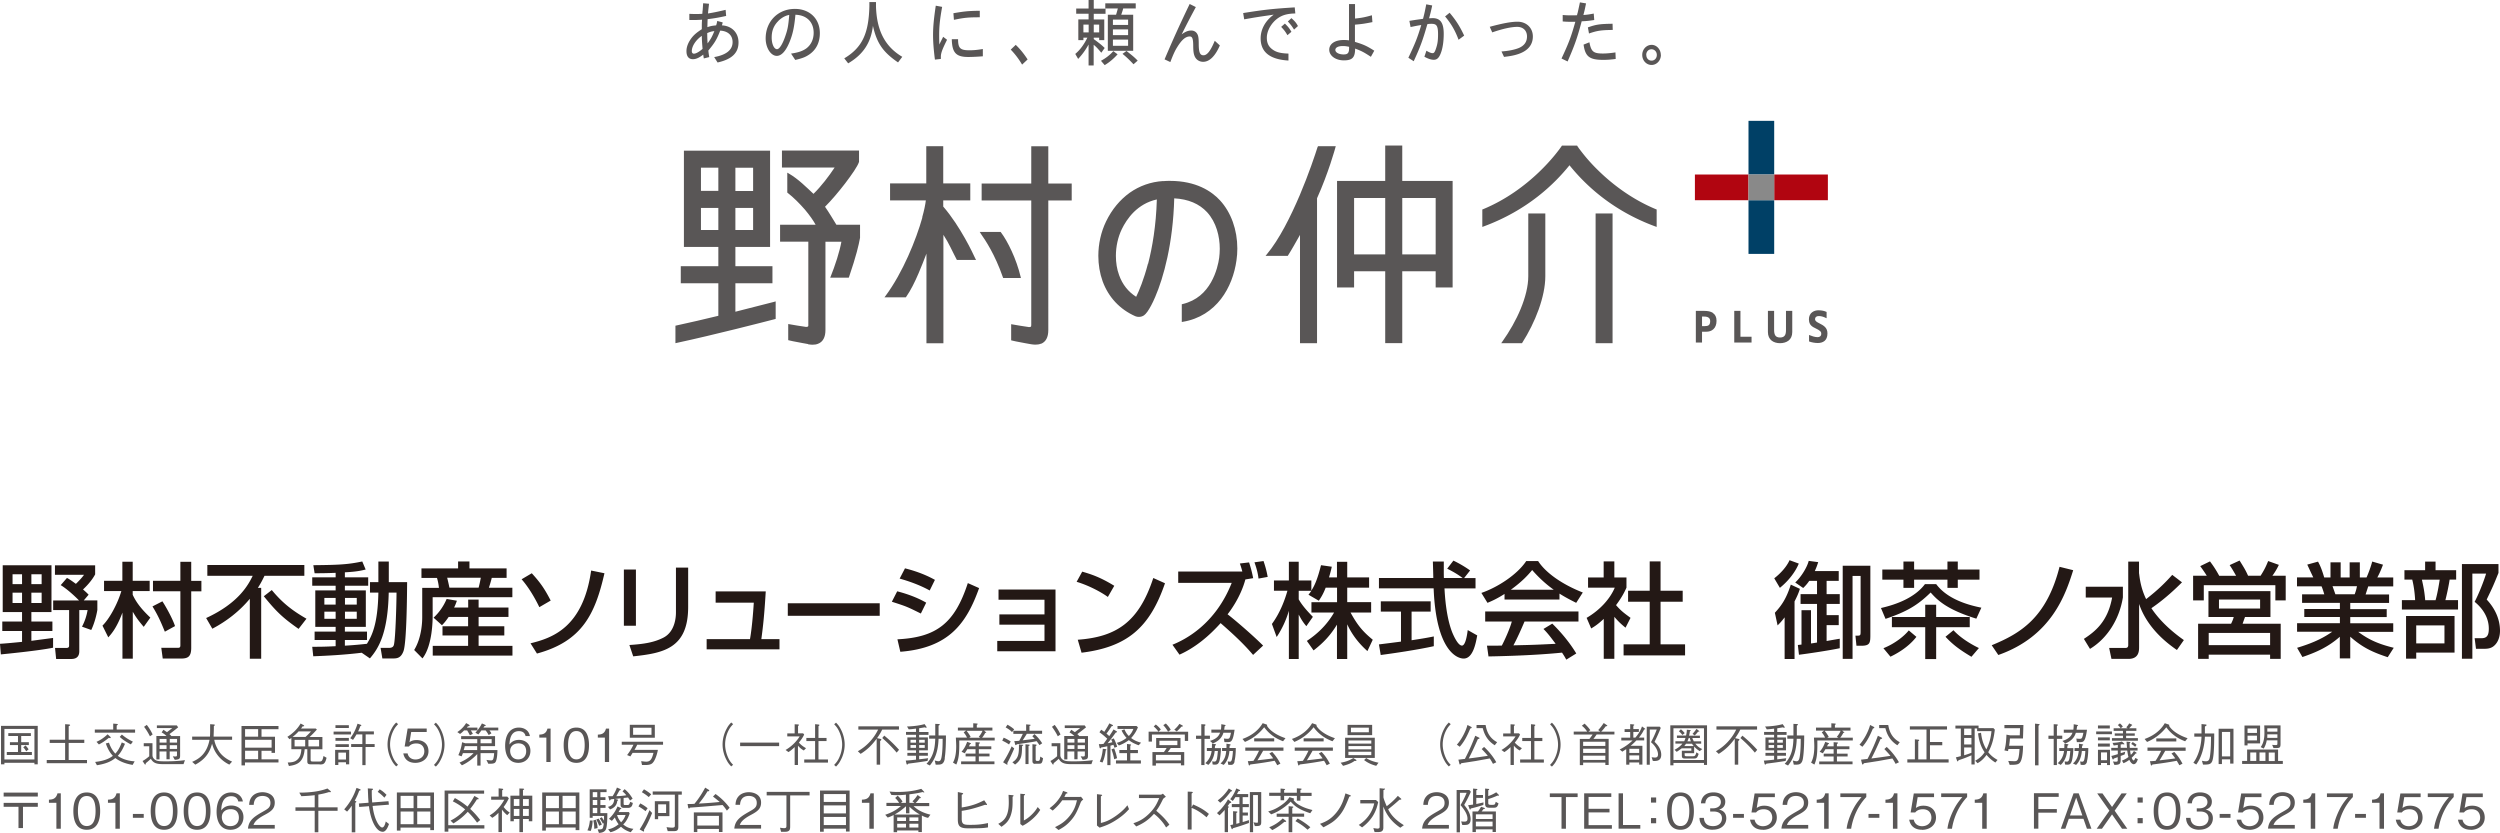
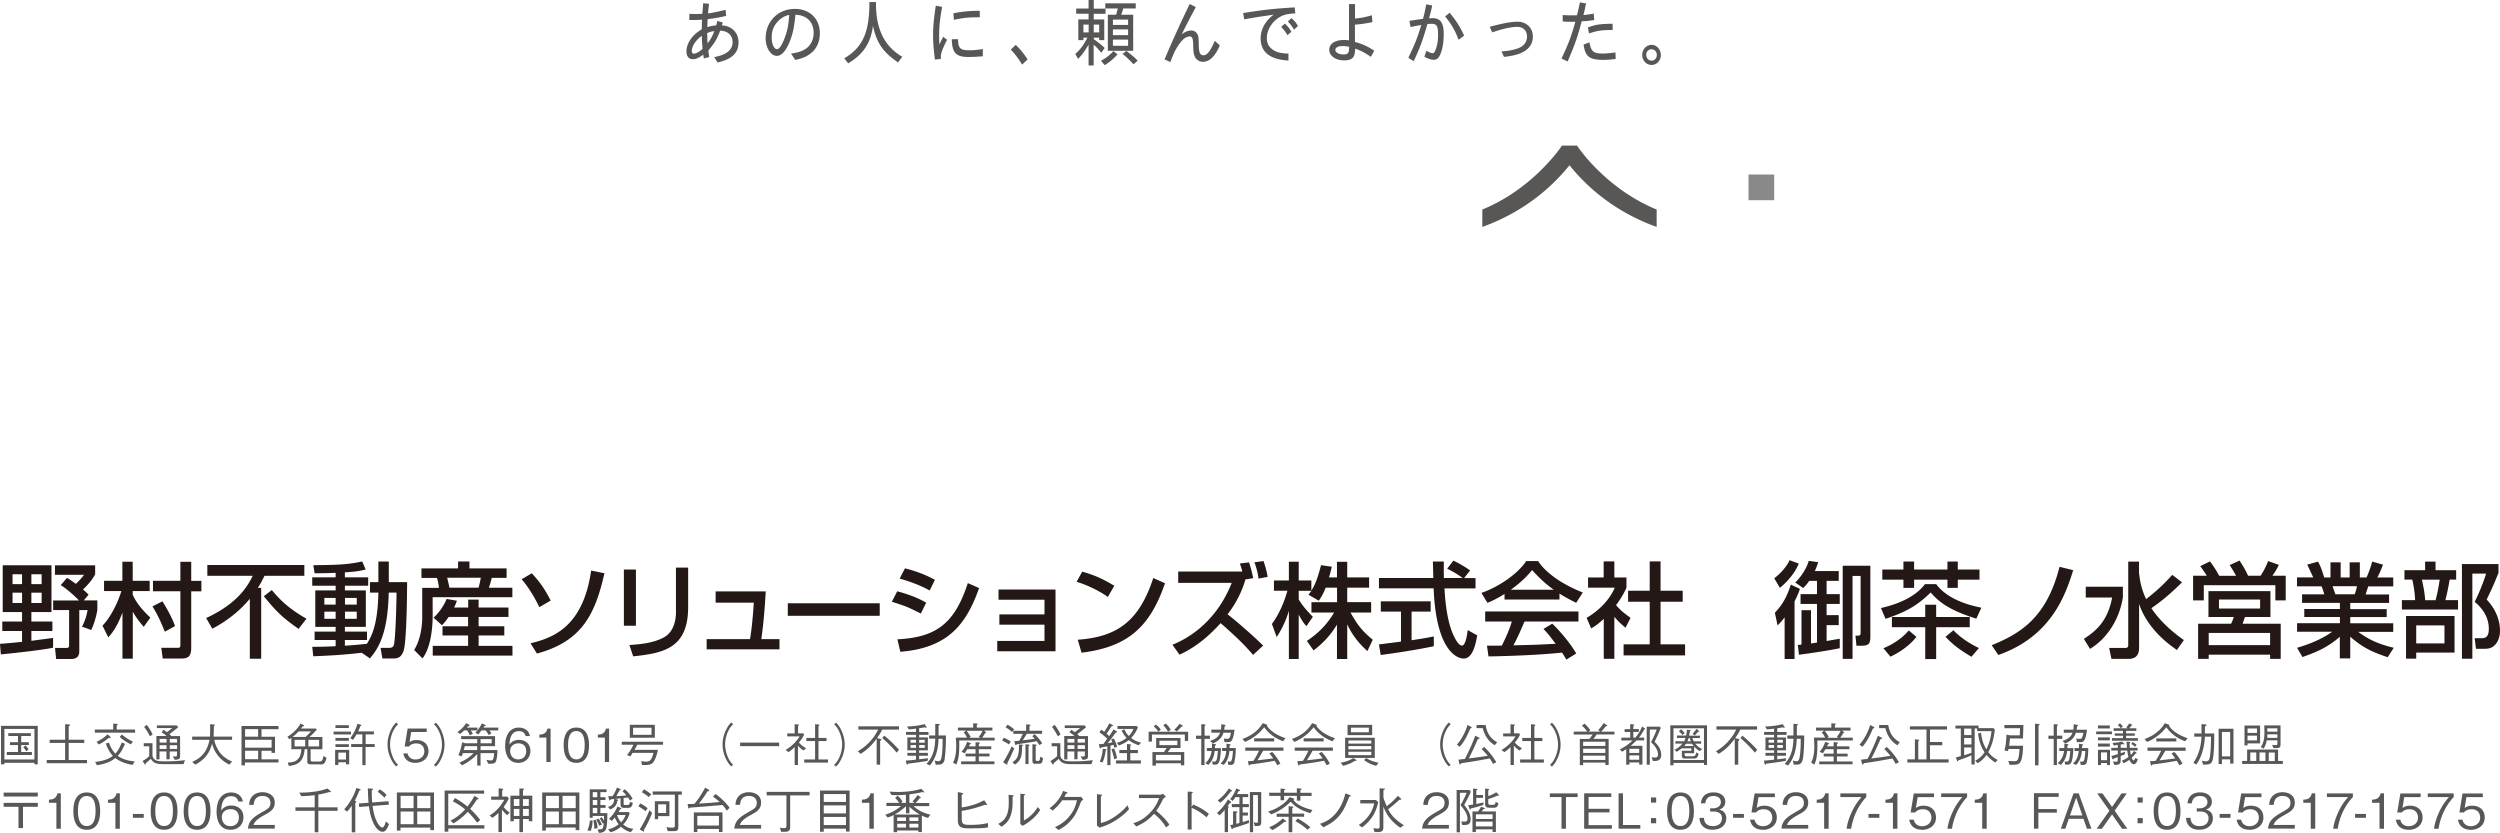
<svg xmlns="http://www.w3.org/2000/svg" viewBox="0 0 294.81 98.21">
  <defs>
    <style>.h{fill:#595656}</style>
  </defs>
  <g id="b">
    <g id="c">
-       <path d="M206.19 14.25h3.03v6.33h-3.03zm0 9.36h3.03v6.33h-3.03z" style="fill:#004066" />
-       <path d="M209.22 20.58h6.33v3.03h-6.33zm-9.35 0h6.32v3.03h-6.32z" style="fill:#b10510" />
      <path d="M206.19 20.58h3.03v3.03h-3.03z" style="fill:#898989" />
-       <path d="M204.51 36.66h.73v3.05h1.31v.68h-2.04zm8.8 1.03c0-.44.17-.72.4-.88.23-.17.51-.22.73-.22.39 0 .72.08.94.19h.02v.75l-.05-.02c-.21-.11-.55-.24-.83-.24-.11 0-.23.01-.32.07-.09.05-.16.14-.16.31 0 .1.05.18.14.26s.22.14.37.22c.25.12.48.25.66.43s.29.42.29.76c0 .43-.14.72-.35.89s-.5.24-.79.24c-.34 0-.75-.08-1.01-.18h-.02v-.77l.05.02c.26.11.64.24.95.24.1 0 .21-.02.3-.09.08-.06.14-.15.14-.32 0-.13-.04-.22-.14-.31s-.25-.19-.47-.29c-.24-.11-.45-.22-.6-.38s-.24-.38-.24-.69ZM202 36.9c-.27-.18-.63-.24-1.05-.24h-.97v3.73h.73v-1.27h.48c.33 0 .64-.09.86-.3.23-.21.37-.54.37-.99s-.16-.74-.43-.92Zm-.49 1.44c-.11.09-.28.12-.5.12h-.3v-1.13h.26c.24 0 .42.05.53.14s.17.21.17.4c0 .24-.06.39-.17.48Zm8.4 2.13c-.38 0-.74-.1-1-.31s-.43-.54-.43-1v-2.5h.73v2.25c0 .27.04.5.14.65s.28.24.56.24.46-.09.56-.24c.11-.15.14-.38.14-.65v-2.25h.74v2.5c0 .46-.17.79-.43 1-.27.21-.63.31-1.02.31M91.23 35.61c-.44.11-2.24.58-4.51 1.15V33.4h4.37v-2.01h-4.37v-2.27h4.09V17.77H80.65v11.35h4.06v2.27h-4.43v2.01h4.43v3.84c-1.65.4-3.39.81-4.98 1.15l-.08.02v2.06l.13-.03c4.46-.96 10.26-2.46 11.61-2.81l.08-.02v-2.07zm-4.51-15.83h2.09v2.74h-2.09zm0 4.74h2.09v2.6h-2.09zm-2.01 2.6h-2.05v-2.6h2.05zm0-4.61h-2.05v-2.74h2.05zM95.3 40.6c.18.03.35.05.51.05.24 0 .46-.03.65-.11.29-.11.51-.3.66-.58s.22-.62.22-1.06V28.51h1.88c-.1.57-.29 1.28-.51 1.99-.24.76-.51 1.51-.75 2.1l-.06.14h2.19l.03-.07c.88-2.59 1.14-3.76 1.3-4.63V26.5h-2.79c-.32-.52-.89-1.48-1.34-2.12.71-.7 1.6-1.75 2.37-2.75.39-.52.76-1.02 1.05-1.46s.5-.81.59-1.08v-1.34h-9.09v2.01h6.21c-.66 1-1.56 2.19-2.49 3.1-.81-.75-1.78-1.75-2.93-2.41l-.16-.09v2.35l.04.03c.72.56 1.43 1.28 2.04 1.98.54.64.99 1.28 1.26 1.78h-4.19v2h3.33v9.92c0 .03-.02.05-.03.06-.01.02-.03.04-.06.05s-.08.02-.14.02c-.05 0-.11 0-.17-.02-.54-.08-1.15-.17-1.85-.3l-.12-.02v1.9l.07.02c.09.03.27.07.49.11.33.07.75.15 1.1.21s.63.11.67.12Zm41.86-19.25c-1.45.09-2.79.57-3.94 1.38-1.14.82-2.1 1.96-2.79 3.39-.6 1.24-.91 2.65-.91 4.05 0 1.04.17 2.06.51 3.01.69 1.87 2.02 3.3 3.85 4.11.14.06.28.08.42.08.21 0 .42-.06.6-.18.12-.08.25-.22.41-.44.26-.37.58-.94.91-1.72.99-2.29 2.11-6.31 2.25-11.64 1.66.09 2.95.64 3.87 1.63 1.1 1.2 1.5 2.87 1.5 4.32 0 .38-.03.74-.07 1.07-.08.58-.32 1.75-.96 2.88-.32.56-.74 1.11-1.29 1.56s-1.23.81-2.08 1.01l-.08.02v2.09l.12-.02c1.99-.33 3.47-1.36 4.5-2.69 1.03-1.34 1.61-2.98 1.83-4.56.07-.47.1-.94.1-1.4 0-2.19-.73-4.25-2.05-5.68-.99-1.07-2.81-2.29-5.9-2.29-.25 0-.52 0-.79.03Zm-1.79 9.75c-.49 1.88-1.04 3.19-1.39 3.9-.94-.6-1.61-1.44-2.01-2.55-.26-.7-.38-1.48-.38-2.28 0-1.09.24-2.2.7-3.15.28-.58.74-1.35 1.43-2.03.67-.65 1.55-1.22 2.7-1.47-.09 3.1-.53 5.64-1.03 7.58Zm29.99-9.76v-4.18h-2.01v4.18h-5.68V33.9h2.01v-1.91h3.67v8.47h2.01v-8.47h3.94v1.91h2V21.34h-5.95ZM163.35 30h-3.67v-6.65h3.67zm5.95 0h-3.94v-6.65h3.94zm-13.92-12.68c-.28.89-1.04 3.18-2.1 5.68-1.06 2.49-2.42 5.23-3.9 7l-.14.17h2.62l.03-.05c.42-.65.98-1.66 1.41-2.42v12.77h2.01V23.38c.68-1.51 1.2-2.95 1.57-4.05.18-.56.33-1.02.43-1.36.05-.18.09-.3.12-.41.03-.1.05-.16.05-.19l.04-.13h-2.1l-.02.07Zm-46.61 8.32c-.74 2.64-2.31 6.51-4.34 9.25l-.13.17h2.52l.03-.04c.53-.75 1.03-1.76 1.47-2.79.35-.81.66-1.62.93-2.32v10.57h2V27.69c.31.47.59.98.83 1.46.3.58.54 1.11.73 1.45l.03.05h2.26l-.08-.15s-.01-.03-.03-.06c-.12-.25-.54-1.18-1.2-2.34-.65-1.15-1.53-2.55-2.56-3.74v-.73h3.19v-2h-3.19v-4.39h-2v4.39h-4.27v2h4.22c-.06.5-.2 1.19-.43 2Zm13.97 14.91c.29-.11.51-.3.66-.58s.22-.62.22-1.06V23.64h2.76v-2h-2.76v-4.39h-2.01v4.39h-5.85v2h5.85v14.65c0 .06 0 .11-.01.15 0 .03-.02.05-.02.06-.01.02-.03.04-.06.05s-.07.02-.14.02c-.05 0-.11 0-.17-.02-.54-.08-1.14-.17-1.85-.3l-.12-.02v1.9l.07.02c.1.03.27.07.49.11.33.07.75.15 1.1.21s.63.11.67.12c.18.03.36.05.52.05.24 0 .46-.03.65-.11Zm-7.11-13.04c.57.81 1.69 2.47 2.64 5.2l.03.07h2.09l-.03-.13c-.26-1.08-.64-2.13-1.06-3.04s-.86-1.68-1.27-2.22l-.03-.04h-2.47l.12.17Zm72.53-2.34h2v15.3h-2zm-6.72 11.34c-.49 1.36-1.17 2.72-1.93 3.91l-.03.05h-2.45l.12-.17c.86-1.21 1.63-2.55 2.18-3.89s.89-2.67.89-3.84v-7.4h2.01v7.4c0 1.21-.3 2.57-.79 3.94" class="h" />
      <path d="m186.01 17.22.03.06c.03.03.07.09.12.17.1.14.26.34.46.6.4.51 1 1.22 1.79 1.99 1.57 1.55 3.89 3.4 6.88 4.64l.07.02v2.06l-.14-.05c-5.27-1.93-8.42-5.09-10.14-7.22-1.72 2.13-4.87 5.28-10.14 7.22l-.14.05V24.7l.07-.02c5.57-2.3 8.8-6.75 9.24-7.39.03-.04.05-.07.05-.07l.03-.05h1.79l.03.06ZM83.61.45c-.04.38-.08.68-.12 1.14.72-.12 1.11-.2 2.08-.43l.06.72c-.92.2-1.31.27-2.18.38-.02.29-.02.56-.03.94.43-.14.55-.16 1.03-.21.07-.2.08-.26.13-.52l.64.17c-.01.1-.03.17-.09.35 1.17.06 1.96.87 1.96 2.01 0 1.24-.78 1.99-2.47 2.37l-.4-.64c1.43-.25 2.17-.85 2.17-1.76 0-.81-.55-1.31-1.46-1.36-.41 1.06-.66 1.46-1.4 2.35.03.27.05.44.11.77l-.64.16c-.03-.13-.05-.28-.07-.45-.5.38-.85.54-1.22.54-.49 0-.76-.33-.76-.95 0-.53.23-1.09.67-1.64.27-.33.58-.58 1.14-.95 0-.63 0-.73.03-1.12-.41.03-.71.04-1 .04h-.5v-.73c.4.02.53.02.78.02s.37 0 .75-.02v-.07l.02-.13v-.1c.02-.13.02-.05.03-.26.03-.39.03-.47.05-.69l.68.06Zm-2.03 5.57c0 .2.1.31.25.31.24 0 .63-.22 1.02-.57-.06-.69-.08-.97-.09-1.53-.68.46-1.18 1.2-1.18 1.8ZM83.4 3.9c0 .52.02.83.04 1.22.39-.53.53-.79.8-1.45-.35.04-.48.08-.84.23m9.89 2.42c.88-.13 1.37-.31 1.78-.6.57-.42.88-1.08.88-1.85 0-1.27-.82-2.09-2.15-2.13-.14 1.5-.32 2.29-.69 3.21-.45 1.09-.96 1.64-1.51 1.64-.7 0-1.31-.95-1.31-2.06 0-2.01 1.46-3.48 3.45-3.48 1.74 0 2.94 1.16 2.94 2.86 0 1.08-.41 1.92-1.21 2.49-.44.31-.83.47-1.69.67l-.49-.74Zm-1.51-3.84c-.53.53-.78 1.14-.78 1.95 0 .76.28 1.37.63 1.37.28 0 .65-.59.96-1.49.3-.85.37-1.25.48-2.55-.45.08-.89.32-1.29.71ZM103.3.78c.09 2.66.94 4.64 3.1 5.92l-.5.66c-1.78-1.22-2.5-2.26-2.96-4.31-.24 2.01-1.16 3.38-2.92 4.42l-.46-.59c2.16-1.29 2.88-2.99 2.96-6.12V.24h.78zm7.8.04c-.26 1.43-.35 2.29-.35 3.31 0 .3 0 .48.02 1.12.07-.15.13-.27.28-.57.1-.18.1-.2.17-.34l.46.35c-.54 1.08-.73 1.56-.73 2v.26l-.7.08c-.15-1.19-.22-2.08-.22-2.89 0-.98.09-1.91.32-3.47l.75.14Zm1.88 3.8c0 1.06.25 1.31 1.33 1.31.48 0 .95-.04 1.59-.15v.86c-.51.04-1.22.08-1.72.08-1.44 0-1.91-.5-1.94-2.1zm2.56-2.58c-1.39 0-1.85.05-3.05.3l-.06-.78c1.34-.23 1.74-.27 3.11-.29zm4.24 3.25c.52.5.96 1.04 1.4 1.72l-.65.61a9.2 9.2 0 0 0-1.34-1.77zm9.2-5.29v1.02h1.39v.61h-1.39v.67h1.24v2.43h-.6v-.29h-.64v.17c.68.5.92.69 1.29 1.05l-.4.56c-.48-.57-.6-.69-.9-.94v2.44h-.6V5.25c-.38.68-.72 1.15-1.23 1.7l-.34-.59c.57-.48 1.02-1.09 1.43-1.92h-.47v.29h-.6V2.29h1.21v-.67h-1.46v-.61h1.46V0h.6Zm-1.22 3.82h.62V2.9h-.62zm1.22 0h.64V2.9h-.64zm2.81 2.59c-.48.53-.97.94-1.52 1.27l-.44-.51c.6-.33 1.04-.67 1.46-1.14l.49.37Zm2.14-6.02V1h-1.48c-.05.22-.08.29-.23.74h1.41v4.25h-2.99V1.74h.97c.1-.32.13-.44.21-.74h-1.48V.39h3.6Zm-2.69 2.55h1.79v-.63h-1.79zm0 1.2h1.79v-.67h-1.79zm0 1.26h1.79v-.73h-1.79zm1.6.61c.81.64.95.76 1.32 1.14l-.49.43c-.52-.55-.81-.83-1.3-1.23zm8.18-5.18c-.65 1.22-.91 1.7-1.67 3.22.46-.33.76-.45 1.14-.45.28 0 .54.14.68.38.14.21.19.53.19 1.18 0 1.03.15 1.36.56 1.36.43 0 .83-.51 1.33-1.71l.6.55c-.55 1.27-1.23 1.93-1.97 1.93-.44 0-.81-.24-.99-.63-.13-.31-.17-.57-.18-1.2 0-.89-.1-1.16-.41-1.16-.48 0-.93.38-1.46 1.23-.26.41-.45.8-.83 1.79l-.68-.32c1.06-2.49 1.75-4 2.96-6.53l.72.36Zm11.72.76c-.68.01-1.17.11-1.58.29-1 .45-1.77 1.57-1.77 2.57 0 .65.22 1.09.75 1.44.41.28.91.4 1.8.43v.82c-2.19-.13-3.28-.99-3.28-2.62 0-1.06.56-2.08 1.53-2.78h-.1l-.09.02c-1.74.25-1.85.27-3.28.52l-.12-.74c2.51-.4 3.43-.5 6.08-.67l.07.71Zm-1.22 1.19c.42.42.51.54.77.97l-.47.4c-.28-.47-.36-.57-.74-.98l.43-.38Zm.77-.64c.44.4.55.54.77.93l-.46.42c-.28-.44-.34-.52-.73-.96zm7.5-1.66v1.71c.76-.08 1.15-.15 1.99-.39l.06.81c-.91.18-1.24.23-2.06.3v2.03c1.02.31 1.38.47 2.28 1.04l-.4.72c-.84-.55-1.11-.69-1.86-.97 0 1.05-.33 1.39-1.32 1.39s-1.73-.55-1.73-1.25.67-1.15 1.69-1.15c.23 0 .34 0 .64.04V.48zm-.7 5.04c-.33-.07-.5-.09-.75-.09-.54 0-.87.18-.87.46 0 .3.42.53.97.53.23 0 .38-.03.48-.13.09-.08.13-.18.16-.38 0-.09.01-.16.01-.3zm9.8-4.87c-.16.76-.21.94-.37 1.51.17-.01.32-.02.43-.02.91 0 1.3.56 1.3 1.86 0 .91-.13 1.77-.38 2.36-.2.48-.43.69-.79.69-.3 0-.66-.11-1.11-.36l.24-.71c.27.17.55.29.72.29s.25-.1.39-.49c.2-.58.26-.98.26-1.74 0-.97-.16-1.23-.75-1.23-.18 0-.32 0-.51.04-.54 1.89-.83 2.68-1.61 4.37l-.63-.41c.8-1.69 1.06-2.32 1.52-3.86-.55.09-.69.12-1.26.24l-.14-.73c1.06-.17.79-.12 1.61-.24.2-.77.21-.86.38-1.71l.68.13Zm2.05.85c.77.91 1.22 1.63 1.72 2.7l-.66.49c-.4-1.08-.86-1.88-1.59-2.75l.54-.44Zm4.74 1.66c1.51-.41 2.53-.6 3.28-.6 1.02 0 1.8.71 1.8 1.74s-.63 1.71-1.73 2.08c-.45.15-.89.24-1.67.33l-.3-.64c.82-.06 1.53-.2 2.05-.41.63-.27.96-.72.96-1.36 0-.68-.45-1.13-1.15-1.13s-1.71.22-2.95.65l-.29-.65ZM187.03.41c-.14.7-.18.87-.31 1.36.46-.03.75-.08 1.22-.17l.06.76c-.51.08-.89.13-1.48.15-.53 1.99-.81 2.77-1.66 4.74l-.72-.35c.87-1.86 1.12-2.53 1.63-4.33h-.49c-.32 0-.55 0-1-.04v-.76c.47.04.75.04 1.03.04.21 0 .36 0 .66-.01.03-.15 0-.05.08-.32.08-.36.15-.66.26-1.2l.72.12Zm.4 4.58c.21 1.1.47 1.32 1.59 1.32.41 0 .88-.04 1.48-.13l.03.77c-.5.07-.94.11-1.46.11-1.63 0-2.13-.38-2.33-1.8l.68-.27Zm2.74-1.46c-1.35.02-1.81.08-2.79.42l-.13-.72c.96-.34 1.39-.41 2.91-.43l.02.73Zm5.69 2.95c0 .65-.49 1.18-1.1 1.18s-1.1-.52-1.1-1.18.49-1.19 1.11-1.19c.59 0 1.08.54 1.08 1.19Zm-1.72 0c0 .39.26.67.62.67s.62-.29.62-.67-.27-.67-.63-.67-.62.28-.62.67Z" class="h" />
      <path d="M0 75.92c.44-.03.92-.06 2.6-.23v-1.28H.27v-1.12H2.6v-1.11H.32v-5.52h5.75v5.52H3.7v1.11h2.48v1.12H3.7v1.16c.28-.04 2.47-.33 2.56-.34v1.15c-1.61.34-5.55.73-6.16.79L0 75.93Zm1.48-8.2v1.16H2.6v-1.16zm0 2.17v1.22H2.6v-1.22zm2.22-2.17v1.16h1.21v-1.16zm0 2.17v1.22h1.21v-1.22zm4.19-1.74c.23.12.33.17 1.06.7.59-.57.83-.89.96-1.07H6.48v-1.11h4.74v1.06c-.43.82-1.16 1.53-1.43 1.78.39.34.5.45.66.62l-.57.67h1.6v1.13c-.1.61-.34 1.57-.72 2.36l-1.09-.39c.33-.63.54-1.26.66-1.96h-.98v4.86c0 .7-.43.91-.94.91H6.62l-.13-1.3h1.29c.12 0 .37 0 .37-.26v-4.21H6.27v-1.13h3.05c-.12-.13-1.21-1.23-2.16-1.81l.73-.84Zm4.19 5.63c.82-.79 1.79-2.58 2.23-4.08h-2.04v-1.21h2.16v-2.25h1.22v2.25h2v1.21h-2v.44c.46 1 1.15 1.81 2.08 2.69l-.78 1.09c-.65-.76-.93-1.16-1.29-1.78v5.53h-1.22v-5.43c-.68 1.81-1.28 2.48-1.67 2.92l-.68-1.37Zm7.07-2.87c.43.65 1.2 2.04 1.49 2.92l-1.2.66c-.51-1.24-.81-1.92-1.46-2.98zm2.12-4.66h1.28v2.25h1.2v1.23h-1.2v6.66c0 1.12-.45 1.27-1.28 1.27h-2.08l-.17-1.27h1.97c.11 0 .28 0 .28-.27v-6.4h-3.23v-1.23h3.23v-2.25Zm8.19 4.36c-1.21 1.46-2.73 2.64-4.42 3.53l-.73-1.26c3.89-1.79 5-3.98 5.49-4.98h-5.35v-1.27h11.44v1.27h-4.7c-.16.33-.37.78-.78 1.42h.39v8.36h-1.34zm2.59-1.03c1.2 1.45 2.34 2.38 4.09 3.38l-.93 1.2c-1.79-1.26-2.56-1.95-4.1-3.85zm10.63 7.39c-2.22.27-4.21.36-5.74.42l-.12-1.12c.71 0 1.48 0 2.76-.07v-.73H37.1v-.99h2.48v-.56h-2.4v-4.3h2.4v-.55h-2.76v-.99h2.76v-.53c-1.16.05-1.88.05-2.48.05l-.15-.95c3.11-.03 4.1-.09 5.77-.44l.4.95c-.49.12-1.05.26-2.45.33v.59h2.75v.99h-2.75v.55h2.47v4.3h-2.47v.56h2.61v.99h-2.61v.67c1.23-.07 1.93-.15 2.6-.22.54-.88 1.28-2.22 1.35-6.04h-.99v-1.23h.99v-2.43h1.23v2.43h2.16c-.01 1.45-.05 7.1-.43 8.14-.32.86-.81.86-1.33.86h-1.16l-.21-1.25h1c.45 0 .52-.22.56-.32.21-.7.32-5.26.32-6.2h-.92c-.1 4.82-1.21 6.59-2.22 7.76l-.96-.66Zm-4.43-6.46v.79h1.33v-.79zm0 1.62v.84h1.33v-.84zm2.43-1.62v.79h1.39v-.79zm0 1.62v.84h1.39v-.84zm9.03-5.1h4.31v-.82h1.34v.82h4.38v1.11h-1.75c-.1.45-.27.96-.34 1.17h2.77v1.11h-9.4v2.21c0 .39 0 3.48-1.2 5.01l-.98-.99c.95-1.55.95-3.55.95-3.89v-3.44h1.97c-.04-.4-.11-.77-.23-1.17H49.7v-1.11Zm3.2 5.72c-.37.54-.56.74-.79.98l-.99-.89a6.4 6.4 0 0 0 1.54-2.21l1.21.21c-.11.3-.18.51-.33.8h1.66v-.93h1.23v.93h3.52v1.11h-3.52v1.1h3.03v1.09h-3.03v1.22h3.99v1.15h-9.4v-1.15h4.17v-1.22h-3.02v-1.09h3.02v-1.1zm-.18-4.62c.07.24.21.88.27 1.17h3.44c.11-.4.18-.76.26-1.17zM63.6 71.6c-.16-.34-.98-2.03-2.09-3.29l1.2-.71c.99 1.09 1.48 1.77 2.23 3.22zm-1.03 4.26c2.5-.62 6.18-1.81 7.14-8.58l1.57.32c-1.09 4.75-2.58 8.01-7.96 9.47l-.76-1.21Zm12.42-2.07h-1.42v-6.63h1.42zm6.16-2.21c0 4.88-2.91 5.44-6.48 5.82l-.45-1.34c1.77-.11 2.94-.32 4-.86 1.42-.72 1.49-2.51 1.49-2.98v-5.29h1.44v4.64Zm9.15-1.84c-.17 2.81-.31 4.08-.52 5.63h2.14v1.2h-8.59v-1.2h5.11c.29-1.59.44-4.14.45-4.3h-4.5v-1.33h5.92Zm13.44 1.4v1.48H92.9v-1.48zm4.85 1.21c-1.6-.79-1.64-.82-3.42-1.39l.63-1.23c.59.15 2.1.57 3.42 1.34zm-2.76 3.04c4.6-.23 6.75-1.88 8.3-6.63l1.33.59c-1.49 4.18-3.58 7.06-9.29 7.51l-.34-1.46Zm3.8-5.76c-1.49-.83-3.15-1.29-3.54-1.4l.63-1.21c.42.11 1.98.49 3.53 1.36l-.62 1.26Zm14.84-.11v7.28h-6.87v-1.22h5.57v-1.92h-5.32v-1.21h5.32v-1.73h-5.42v-1.2h6.73Zm6.18.88c-.92-.67-2.43-1.42-3.69-1.79l.66-1.2c1.07.31 2.14.66 3.78 1.67l-.76 1.32Zm-3.56 5.04c4.57-.33 7.21-2.09 8.91-7.28l1.38.62c-1.79 5.21-4.43 7.52-9.84 8.19l-.45-1.54Zm20.2-9.13c.28.85.39 1.38.49 1.87l-.92.15c-.56 2.08-1.79 3.72-2.1 4.11.7.53 2.86 2.36 4.19 3.69l-1.18 1.1c-1.16-1.37-2.48-2.57-3.83-3.75-1.38 1.54-2.98 2.88-4.85 3.72l-.83-1.17c1.51-.61 5.05-2.4 6.99-7.3h-6.31V67.4h7.56c-.11-.44-.21-.72-.29-.95l1.09-.13Zm1.12 1.92c-.05-.39-.13-.96-.48-1.92l1.07-.15c.29.85.4 1.38.49 1.87l-1.09.2Zm7.92 1.07c-.32.82-.57 1.18-.81 1.54l-1.22-.71c.1-.12.23-.29.34-.46h-1.49v1.01c.42.75 1.11 1.49 1.67 2.06l-.77 1.1c-.37-.43-.59-.78-.9-1.37v5.24h-1.16v-5.68c-.32 1.09-.81 2.15-1.44 3.09l-.56-1.54c.96-1.31 1.51-2.79 1.83-3.92h-1.59v-1.21h1.76v-2.21h1.16v2.21h1.49v1.2c.34-.54.68-1.18 1.14-3l1.27.18c-.07.34-.17.74-.33 1.26h.94v-1.84h1.21v1.84h2.58v1.21h-2.58v1.71h2.82v1.22h-2.43c.85 1.56 1.5 2.29 2.62 3.21l-.63 1.34c-.45-.41-1.6-1.45-2.38-3.16v4.09h-1.21v-4.05c-.74 1.21-1.54 2.1-2.76 3.04l-.79-1.12c1.07-.72 2.27-1.72 3.21-3.35h-2.67v-1.22h3.02V69.3h-1.33Zm16.35-1.13H174v1.22h-3.66c.05.93.2 3.43.94 5.25.06.13.61 1.49 1.12 1.49.42 0 .61-1.27.68-1.83l1.12.63c-.17.94-.5 2.73-1.6 2.73-.73 0-3.25-.84-3.54-8.28h-6.45v-1.22h6.41c0-.27-.04-1.62-.05-1.94h1.29c0 .76-.01 1.45.01 1.94h2.21c-.59-.44-1.09-.73-1.82-1.1l.73-.95c.62.29 1.38.73 1.97 1.16l-.7.89Zm-10.06 7.82c.66-.08 2.31-.29 2.59-.33v-3.54h-2.38v-1.21h5.88v1.21h-2.25v3.38c1.4-.21 2.15-.35 2.62-.45v1.15c-1.99.44-4.82.85-6.26 1.04l-.21-1.25Zm14.8-5.95c-.93.59-1.49.83-2.01 1.05l-.72-1.17c1.97-.68 4.25-2.19 5.29-3.76h1.4c.89 1.39 2.86 2.77 5.27 3.71l-.78 1.22c-.51-.26-1.22-.61-1.97-1.09v.7h-6.48zm7.28 7.74c-.15-.27-.22-.4-.5-.82-1.67.17-4.41.37-8.67.45l-.18-1.27c.26 0 1.37 0 1.75-.01.32-.6.93-1.93 1.18-2.84h-3.14v-1.18h11v1.18h-6.36c-.42.99-.89 2.03-1.31 2.81 2.28-.05 2.54-.06 4.98-.18-.6-.79-.9-1.21-1.44-1.75l1.04-.63c.38.37 1.77 1.75 2.83 3.52l-1.18.73Zm-1.48-8.24c-1.32-.93-2.25-1.99-2.54-2.32-.49.59-1.15 1.33-2.51 2.32zm7.16 8.15h-1.26v-4.71c-.73.68-1.1.9-1.48 1.13l-.54-1.25c1.56-.91 2.76-2.23 3.32-3.56h-3.15v-1.2h1.84v-1.9h1.26v1.9h1.43v1.2c-.21.46-.49 1.07-1.23 2.06.62.71.92.91 1.71 1.5l-.59 1.16c-.57-.46-.9-.79-1.32-1.28v4.94Zm4.16-11.49h1.28v3.46h2.61v1.3h-2.61v5.02h2.89v1.31h-7.25v-1.31h3.08v-5.02h-2.55v-1.3h2.55zm14.68 2c.78-.6 1.48-1.39 1.81-2.14l1.09.4c-.37.92-1.16 2-2.23 2.86l-.66-1.12Zm3.03 1.24c-.09.28-.21.67-.63 1.48v6.79h-1.17V72.8c-.4.53-.6.72-.83.95l-.32-1.49c.76-.83 1.33-1.6 1.88-3.32zm2.16-3.15c-.09.27-.17.55-.4 1.05h2.82v1.16h-1.43v1.56h1.55v1.16h-1.55v1.32h1.43v1.18h-1.43v1.87c.65-.12 1.39-.24 1.55-.27v1.12c-1.28.27-3.69.63-4.81.77l-.13-1.15c.32-.04.38-.04.43-.05v-4.05h1.12v3.92c.1-.01.6-.09.71-.11v-4.55h-1.94v-1.16h1.94V68.5h-.92c-.28.41-.49.62-.71.84l-.94-.65c.71-.66 1.4-1.79 1.59-2.55zm6.15.43v8.03c0 1.03 0 1.4-1.07 1.4h-.57l-.12-1.19h.21c.4 0 .4-.05.4-.57v-6.47h-.95v9.78h-1.16V66.71h3.27Zm12.51 6.24c-3.32-1.03-4.5-2.06-5.4-3.09-1.6 1.57-2.89 2.28-5.32 3.11l-.54-1.28c1.94-.44 4.02-1.26 5.19-2.82h1.32c1.28 1.72 3.61 2.44 5.33 2.78l-.59 1.29Zm-8.61-6.74h1.26v.94h3.93v-.94h1.22v.94h2.56v1.2h-2.56v.96h-1.22v-.96h-3.93v.96h-1.26v-.96h-2.49v-1.2h2.49zm1.53 8.88c-1.05 1.36-2.59 2.11-3.06 2.34l-.83-1c1.38-.55 2.47-1.45 2.99-2.1zm-2.89-2.34h3.93v-1.45h1.29v1.45h3.96v1.2h-3.96v3.76h-1.29v-3.76h-3.93zm9.38 4.69c-1.46-.87-2.22-1.46-3.06-2.36l.94-.77c1.03 1.12 2.54 1.88 3 2.1zm2.39-1.36c3.37-1.39 6.46-3.2 8-9.25l1.61.4c-.89 2.84-2.54 7.79-8.83 10zm11.09-6.9h4.38v1.26c-.42 2.6-1.86 4.85-3.88 6.07l-.72-1.18c1.28-.84 2.81-1.99 3.33-4.88h-3.11V69.2Zm6.29-1.57c.07.57.2 1.74.83 3.03 1.4-1.09 2.21-1.89 3.08-2.86l1.15.88c-.62.62-1.95 1.92-3.61 3.05.51.77 1.61 2.2 3.83 3.76l-.82 1.17c-1.03-.71-3.47-2.5-4.46-5.43v5.05c0 .46 0 1.43-1.26 1.43h-2l-.27-1.29h1.9c.18 0 .35-.05.35-.34v-9.84h1.27v1.39Zm7.98.27c-.12-.2-.4-.62-.77-1.13l1.15-.56c.24.33.59.78 1.09 1.7h1.99c-.1-.18-.42-.76-.76-1.26l1.17-.54c.46.74.71 1.13 1 1.79h1.48c.43-.67.65-1.13.89-1.73l1.26.45c-.24.54-.62 1.1-.76 1.28h1.57v2.91h-1.22v-1.79h-8.44v1.79h-1.26v-2.91h1.6Zm7.51 1.82v3.05h-3c-.04.11-.24.67-.28.79h4.49v4.15h-1.25v-.5h-7.24v.5h-1.25v-4.15h3.89c.13-.26.24-.51.31-.79h-2.98v-3.05h7.3Zm-7.28 4.93v1.44h7.24v-1.44zm1.21-3.94v1.06h4.85V70.7zm9.22 5.69c1.21-.37 2.72-.89 4.13-1.89h-4.14v-1.01h5.05v-.73h-4.2v-.94h4.2v-.73h-4.46v-1h2.62c-.04-.13-.21-.72-.33-.95h-2.89v-1.05h1.92c-.09-.18-.48-1.01-.71-1.51l1.27-.35c.31.57.49 1.06.73 1.87h.74v-1.79h1.2v1.79h1.06v-1.79h1.2v1.79h.79c.23-.5.54-1.36.67-1.88l1.27.37c-.04.11-.31.87-.67 1.51h1.88v1.05h-2.95c-.04.13-.26.8-.31.95h2.77v1h-4.58v.73h4.3v.94h-4.3v.73h5.07v1.01h-4.13c1.34 1.01 2.58 1.48 4.19 1.88l-.71 1.11c-1.72-.57-2.95-1.11-4.42-2.42v2.56h-1.23v-2.55c-1.37 1.21-2.77 1.83-4.41 2.39l-.63-1.09Zm4.17-7.26c.06.15.29.82.34.95h2.27c.11-.28.2-.56.27-.95zm8.49-1.89h2.43v-1.01h1.23v1.01h2.43v1.11h-.77c-.1.68-.31 1.68-.5 2.42h1.49v1.11h-6.62v-1.11h1.56c-.04-.87-.17-1.76-.34-2.42h-.92v-1.11Zm5.9 5.4v4.32h-4.52v.71h-1.2v-5.03h5.71Zm-4.52 1.11v2.12h3.33v-2.12zm.67-5.39c.2.9.31 1.46.39 2.42h1.22c.27-.95.44-2.12.49-2.42zm4.72 9.31V66.52h4.31v1.04c-.6 1.49-.68 1.66-1.39 3.14.95 1.01 1.57 2.29 1.57 3.69 0 .36-.07 1.32-.82 1.86-.35.24-.73.26-1.14.26h-.87l-.16-1.25h.79c.56 0 .88-.22.88-1.1 0-.36 0-1.83-1.67-3.19.49-.94 1.07-2.39 1.35-3.33h-1.62v10.04h-1.25Z" style="fill:#231815" />
      <path d="M4.06 90.13v-.18H.52v.18h-.4V85.6h4.33v4.53zm0-4.17H.52v3.6h3.54zM.8 89.03v-.35h1.32v-.82h-.95v-.34h.95v-.73H.98v-.34h2.66v.34H2.5v.73h.9v.34h-.9v.82h1.26v.35zm2.28-.44c-.1-.19-.18-.3-.34-.46l.27-.22c.15.15.24.26.36.46l-.29.23Zm4.6-3.19.44.03c.14.01.15.07.15.08 0 .05-.08.08-.17.13v1.59h1.84v.38H8.1v2.01h2.16V90H5.51v-.38h2.17v-2.01H5.86v-.38h1.82zm3.5 1v-.37h2.17v-.7l.46.04s.09.03.09.05c0 .05-.06.09-.14.14v.47h2.17v.37h-4.74Zm4.46 3.8c-1.15-.19-1.74-.58-2.04-.81-.52.43-1.17.69-2.17.85l-.21-.39c.91-.1 1.6-.33 2.09-.72-.39-.41-.65-.92-.83-1.46l.37-.09c.09.26.29.8.75 1.29.32-.34.53-.73.76-1.32l.38.16c-.3.72-.55 1.1-.85 1.42.19.15.85.58 1.99.65zM13 87.05s-.12-.02-.17-.04c-.58.47-.91.65-1.17.78l-.28-.31c.42-.19.81-.42 1.31-.89l.3.28c.05.05.07.08.07.11s-.03.05-.06.05Zm2.43.73c-.74-.38-1.1-.69-1.31-.88l.25-.28c.46.39.81.59 1.3.84zm6.2 2.33h-2.4c-.86 0-1.18-.18-1.44-.63-.11.1-.3.28-.6.52 0 .08 0 .16-.06.16-.04 0-.06-.03-.09-.07l-.23-.35c.22-.12.45-.27.79-.56V88h-.65v-.36h1.03v1.42c0 .31.25.54.46.62.19.07.39.1 1.05.1 1.28 0 1.94-.09 2.32-.14l-.17.48Zm-3.95-3.28a6.8 6.8 0 0 0-.69-1.12l.32-.23c.24.31.47.66.69 1.13zm2.93 2.77-.23-.41c.15.01.23.02.28.02.21 0 .21-.08.21-.23v-.36h-.86v.92h-.38v-.92h-.82v.93h-.37v-2.76h1.19a2.4 2.4 0 0 0-.57-.42l.21-.31c.12.07.12.08.42.28.38-.29.43-.32.62-.48H18.5v-.32h2.35l.16.23c-.42.34-.64.51-1.03.8.15.12.19.19.23.23h1.03v2.29c0 .37-.05.47-.63.51m-.97-2.46h-.82v.43h.82zm0 .74h-.82v.44h.82zm1.24-.74h-.86v.43h.86zm0 .74h-.86v.44h.86zm6.15 2.28c-.53-.26-1-.63-1.36-1.1-.33-.43-.51-.82-.66-1.36-.21.69-.52 1.7-1.98 2.47l-.37-.33c.99-.42 1.75-1.1 2.05-2.6h-2.05v-.38h2.1c.01-.19.02-.33.02-.73v-.73l.42.03s.14.01.14.07c0 .02-.02.05-.12.12 0 .5-.01.58-.03 1.24h2.18v.38h-2.1c.09.63.51 1.31.66 1.51.18.23.61.71 1.44 1.06l-.33.36Zm1.45.09v-4.64h4.36v.38h-2v.89h1.59v1.9h-.41v-.24h-1.18v1h2v.37h-3.95v.35h-.41Zm1.96-3.38v-.89H28.9v.89zm1.59 1.3v-.93H28.9v.93zm-1.59 1.36v-1H28.9v1zm7.24.6h-1.09c-.35 0-.35-.21-.35-.38v-1.4h-.31c-.14 1.57-.89 1.85-1.86 1.98l-.14-.41c.49-.02 1.02-.04 1.38-.64.18-.3.22-.76.23-.93h-1.18v-1.33c-.08.06-.12.09-.22.15l-.25-.28c.63-.39 1.21-.95 1.56-1.57l.34.18s.08.06.08.09c0 .07-.08.06-.18.06-.08.12-.1.15-.19.26h1.73l.14.12c-.38.42-.47.51-.86.88h1.51v1.45h-1.39v1.17c0 .17 0 .27.23.27h.84c.25 0 .34-.11.45-.65l.36.21c-.18.77-.4.79-.81.79Zm-2.47-3.88c-.19.22-.49.49-.71.65h1.53c.35-.32.49-.47.64-.65zm.78 1h-1.25v.77h1.25zm1.64 0h-1.26v.77h1.26zm1.71-.64v-.34h2.05v.34zm1.46 3.52v-.24h-.9v.32h-.38v-1.78h1.66v1.7zm-1.24-4.28v-.33h1.58v.33zm0 1.51v-.34h1.58v.34zm0 .73v-.33h1.58v.33zm1.24.66h-.9v.82h.9zm2.31-.66v2.14h-.38v-2.14h-1.32v-.35h1.32V86.6h-.69c-.18.32-.32.52-.41.65l-.33-.2c.44-.57.68-1.13.86-1.71l.36.12s.09.03.09.08-.04.06-.12.09c-.04.12-.12.33-.26.62h1.86v.35h-.97v1.14h1.06v.35h-1.06Zm3.83-2.69c-.21.23-.33.36-.49.65-.29.53-.45 1.16-.45 1.74s.17 1.21.45 1.75c.16.29.28.43.49.65l-.22.19c-.22-.23-.35-.38-.51-.68-.33-.59-.51-1.26-.51-1.91s.18-1.32.51-1.91c.16-.3.29-.45.51-.68l.22.19Zm2.05 4.56c-.85 0-1.31-.45-1.43-1.12h.51c.08.47.47.72.92.72.56 0 1.05-.33 1.05-.97 0-.18-.06-.92-.96-.92-.24 0-.63.06-.85.36h-.51l.35-2.12h2.25v.41h-1.83l-.2 1.2c.14-.1.37-.25.84-.25.8 0 1.4.46 1.4 1.32s-.72 1.37-1.56 1.37Zm2.19.24c.21-.23.33-.36.49-.65.29-.54.45-1.16.45-1.75s-.17-1.21-.45-1.74c-.16-.29-.28-.43-.49-.65l.22-.19c.22.23.35.38.51.68.33.59.51 1.26.51 1.91s-.18 1.32-.51 1.91c-.16.3-.29.45-.51.68l-.22-.19Zm4.34-4.07c.11.17.17.26.24.41l-.35.17c-.12-.25-.23-.42-.32-.58h-.36c-.18.19-.29.29-.48.42l-.32-.22c.42-.28.78-.63 1.04-1.06l.34.19s.07.07.07.1c0 .08-.1.08-.19.09-.01 0-.12.13-.13.15h1.24v.33h-.76Zm2.86 3.8c-.11.11-.35.15-.8.13l-.22-.45c.11.02.37.06.55.06.13 0 .23-.04.28-.25.06-.25.08-.5.08-.61h-1.6v1.47h-.39v-1.36c-.41.44-1.03.97-1.81 1.33l-.28-.32c.83-.36 1.3-.74 1.66-1.12h-1.26c-.09.24-.11.29-.16.38l-.38-.14c.22-.48.36-.94.44-1.52l.38.12h1.41v-.49h-1.9v-.35h4v1.18h-1.71v.46h1.99c0 .21-.02 1.21-.27 1.47Zm-2.11-1.94h-1.46c-.05.23-.06.25-.13.46h1.59zm1.45-1.86c.11.15.17.24.23.35l-.32.2c-.16-.28-.25-.41-.37-.55h-.49c-.09.14-.19.27-.36.48l-.35-.21c.46-.47.68-.91.77-1.09l.37.16s.08.05.08.09c0 .05-.08.06-.16.07l-.11.17h1.75v.33h-1.03Zm.26 1.03h-1.31v.49h1.31zm3.15 2.8c-1.35 0-1.56-1.31-1.56-1.99 0-1.41.64-2.17 1.62-2.17.51 0 1.16.24 1.3 1h-.51c-.04-.15-.15-.58-.79-.58-1.04 0-1.09 1.18-1.11 1.58.2-.28.54-.55 1.12-.55.71 0 1.35.43 1.35 1.3 0 .78-.55 1.41-1.43 1.41Zm.73-2c-.17-.22-.45-.3-.72-.3-.5 0-.98.29-.98.89 0 .4.22 1 .95 1 .56 0 .94-.36.94-.96 0-.18-.04-.44-.19-.64Zm2.57 1.9v-2.88h-.83v-.35c.35-.02.79-.05.96-.71h.37v3.94zm3.54.1c-1.21 0-1.5-1.09-1.5-2.08s.29-2.08 1.5-2.08 1.49 1.1 1.49 2.08-.28 2.08-1.49 2.08m0-3.75c-.77 0-.98.79-.98 1.67s.23 1.67.98 1.67.98-.76.98-1.67-.22-1.67-.98-1.67m3.36 3.65v-2.88h-.83v-.35c.35-.02.79-.05.96-.71h.37v3.94zm3.81-2.03c-.11.23-.21.42-.32.6h2.76c-.04.28-.29 1.31-.7 1.61-.25.18-.62.19-1.17.17l-.1-.45c.29.04.48.06.6.06.48 0 .67-.3.85-1.04H74.6c-.04.07-.23.36-.26.42l-.39-.16c.32-.42.53-.77.75-1.22h-1.38v-.35h4.87v.35h-3.05Zm-.87-.83v-1.53h2.95V87zm2.56-1.18h-2.17v.83h2.17zm9.62-.42c-.21.23-.33.36-.49.65-.29.53-.45 1.16-.45 1.74s.17 1.21.45 1.75c.16.29.28.43.49.65l-.22.19c-.22-.23-.35-.38-.51-.68-.33-.59-.51-1.26-.51-1.91s.18-1.32.51-1.91c.16-.3.29-.45.51-.68l.22.19Zm.83 2.59v-.42h4.6v.42zm6.43.11c-.35.34-.57.49-.73.59l-.34-.25c.96-.56 1.48-1.3 1.66-1.6h-1.46v-.35h.87v-1.08l.38.02s.13.01.13.06c0 .03-.01.04-.11.12v.87h.6l.12.14c-.15.35-.38.65-.62.95.32.36.63.54.84.66l-.26.27a2.3 2.3 0 0 1-.69-.57v2.28h-.39zm2.42-2.7.39.04s.11.02.11.06-.03.07-.11.14v1.38h.95v.37h-.95v2.17h1.12v.37h-2.8v-.37h1.28v-2.17h-1.03v-.37h1.03V85.4Zm2.24 4.8c.21-.23.33-.36.49-.65.29-.54.45-1.16.45-1.75s-.17-1.21-.45-1.74c-.16-.29-.28-.43-.49-.65l.22-.19c.22.23.35.38.51.68.33.59.51 1.26.51 1.91s-.18 1.32-.51 1.91c-.16.3-.29.45-.51.68l-.22-.19Zm5.06-3.15.35.07s.16.04.16.1c0 .04-.08.11-.15.17v2.78h-.41v-3.06c-.44.6-.99 1.23-1.89 1.79l-.33-.31a5.9 5.9 0 0 0 2.39-2.55h-2.33v-.39h4.79v.39h-1.98c-.11.23-.26.52-.6 1h.01Zm.85-.3c.39.32.96.8 1.74 1.67l-.28.33c-.48-.56-.97-1.08-1.7-1.72l.24-.29Zm4.11-.1v.31h1.03v1.52h-1.03v.3h1.03v.34h-1.03v.42c.18-.02.4-.04 1.06-.13l-.07.32c-.93.15-1.44.22-2.27.32-.05.07-.09.11-.13.11-.05 0-.06-.05-.08-.09l-.09-.38c.53-.03.65-.05 1.21-.11v-.46H107v-.34h1.02v-.3H107v-1.52h1.02v-.31h-1.18v-.34h1.18v-.39c-.39.05-.51.07-.86.09l-.2-.34c.89-.02 1.66-.16 2.07-.28l.21.3s.03.05.03.08c0 .04-.02.05-.05.05-.05 0-.1-.02-.18-.05-.05.01-.56.1-.65.11v.44h1.1v.34h-1.1Zm-.37.59h-.65v.34h.65zm0 .62h-.65v.33h.65zm1.03-.62h-.66v.34h.66zm0 .62h-.66v.33h.66zm2.37 1.58c-.12.73-.49.73-.88.73h-.2l-.11-.49c.23.06.34.09.44.09.26 0 .32-.26.37-.54.12-.71.12-1.64.12-2.11h-.48c-.05 1.6-.49 2.5-1.03 3.15l-.39-.2c.85-.91.99-1.89 1.03-2.96h-.72v-.38h.72v-1.37l.42.02s.11 0 .11.07c0 .06-.09.09-.14.11v1.17h.87c0 .58-.01 1.85-.15 2.7Zm4.65-3.26.19.15s.04.03.04.05 0 .04-.05.04c-.02 0-.05-.01-.06-.01-.17.33-.3.49-.38.58h1.49v.33h-4.18c.02 1.46-.04 2.15-.35 2.84l-.39-.23c.35-.63.38-1.47.38-1.91 0-.28-.02-.69-.04-1.04h1.31c-.12-.29-.29-.49-.39-.61l.28-.22h-.96v-.35h1.81v-.51l.41.03s.12.01.12.06c0 .04-.03.05-.11.09v.33h1.84v.35h-.95Zm-1.03 1.83v-.49l.43.03s.09.01.09.06c0 .03-.02.06-.13.11v.29h1.47v.34h-1.47v.52h1.26v.33h-1.26v.59h1.84v.33h-3.93v-.33h1.7v-.59h-1.17v-.33h1.17v-.52h-.97c-.12.21-.22.35-.3.48l-.38-.18c.26-.3.46-.6.66-1.17l.36.13s.09.04.09.07c0 .05-.05.06-.12.09-.05.11-.07.15-.12.24h.79Zm-1.06-1.83c.31.38.43.61.48.72l-.18.1h1.32l-.18-.11c.12-.15.32-.4.44-.71h-1.87Zm4.38.81c.31.13.56.27.83.45l-.2.35c-.13-.09-.37-.25-.8-.45zm1.24 1.28c-.35.82-.6 1.32-.82 1.73q.03.06.03.12c0 .02 0 .05-.04.05-.02 0-.04 0-.1-.04l-.38-.24c.38-.56.77-1.33 1.01-1.88l.3.25Zm-.79-2.81c.38.22.59.37.79.55l-.26.32c-.23-.24-.46-.39-.75-.55zm.56 4.43c.23-.12.57-.39.69-.85.1-.36.1-.72.1-1.25l.41.03s.09 0 .09.05-.06.07-.13.1c-.02 1.12-.05 1.63-.83 2.19l-.32-.28Zm3.22-2.01c-.1-.15-.3-.42-.35-.48-.45.1-.75.14-1.7.28-.1.02-.54.08-.63.09-.03.04-.08.1-.12.1s-.07-.05-.08-.1l-.1-.38c.1 0 .19 0 .58-.03.21-.35.32-.59.43-.82h-1.12v-.36h1.51v-.76l.44.04s.09.01.09.05-.05.06-.14.1v.56h1.49v.36h-1.8c-.14.23-.32.52-.49.77 1.01-.12 1.12-.14 1.42-.18l-.28-.3.25-.25c.42.38.68.72.91 1.08l-.31.21Zm-1.66-.11.41.04s.09.01.09.05c0 .05-.09.09-.14.11v2.13h-.36zm1.14 2.31c-.32 0-.32-.25-.32-.36v-1.96l.39.04s.1.01.1.06c0 .04-.03.07-.11.12v1.57c0 .17.09.18.17.18h.13c.17 0 .21-.13.24-.51l.33.19c-.08.59-.2.65-.43.65h-.49Zm6.62.03h-2.4c-.86 0-1.18-.18-1.44-.63-.11.1-.3.28-.6.52 0 .08 0 .16-.06.16-.04 0-.06-.03-.09-.07l-.23-.35c.22-.12.45-.27.79-.56V88h-.65v-.36h1.03v1.42c0 .31.25.54.46.62.19.07.39.1 1.05.1 1.28 0 1.94-.09 2.32-.14l-.17.48Zm-3.95-3.28a6.8 6.8 0 0 0-.69-1.12l.32-.23c.24.31.47.66.69 1.13zm2.93 2.77-.23-.41c.15.01.23.02.28.02.21 0 .21-.08.21-.23v-.36h-.86v.92h-.38v-.92h-.82v.93h-.37v-2.76h1.19a2.4 2.4 0 0 0-.57-.42l.21-.31c.12.07.12.08.42.28.38-.29.43-.32.62-.48h-1.81v-.32h2.35l.16.23c-.42.34-.64.51-1.03.8.15.12.19.19.23.23h1.03v2.29c0 .37-.05.47-.63.51m-.97-2.46h-.82v.43h.82zm0 .74h-.82v.44h.82zm1.24-.74h-.86v.43h.86zm0 .74h-.86v.44h.86zm3.49.32c-.04-.11-.04-.13-.13-.37-.06.02-.23.07-.35.1v2.3h-.37V88c-.15.04-.31.07-.74.15-.03.07-.04.1-.09.1s-.08-.08-.08-.09l-.09-.41c.2.02.48-.02.55-.03.02-.02.36-.5.44-.61-.39-.36-.61-.54-.92-.76l.21-.3c.16.11.21.14.36.25.31-.46.5-.81.6-1l.38.19s.05.03.05.06c0 .06-.11.08-.17.09-.25.39-.38.58-.6.87.22.19.26.23.32.3.31-.44.44-.67.51-.79l.36.21s.05.04.05.08c0 .03 0 .04-.15.08-.5.7-.73.99-.95 1.25.1-.01.26-.03.56-.12-.11-.24-.13-.27-.15-.31l.31-.14c.21.42.31.69.4.99l-.32.12Zm-1.04.29c-.06.49-.17.98-.38 1.43l-.32-.11c.11-.26.28-.67.36-1.51l.33.04c.06.01.09.03.09.07s-.04.06-.08.08m1 1.04c-.05-.29-.12-.6-.32-1.17l.32-.11c.18.49.26.77.34 1.16zm.21.51v-.37h1.3v-.86h-.9v-.37h.9v-.71l.4.05s.08.01.08.06c0 .04-.04.07-.09.09v.51h.9v.37h-.9v.86h1.25v.37zm2.66-2.16c-.36-.13-.77-.31-1.14-.6-.48.34-.81.5-1.18.63l-.25-.31c.49-.13.82-.33 1.16-.58-.22-.24-.39-.48-.59-.88l.34-.14c.17.42.37.65.52.79.23-.24.39-.46.53-.83h-1.87v-.35h2.24l.17.15c-.18.46-.42.85-.8 1.27.34.27.75.44 1.17.55l-.28.3Zm2.04-2.44c.21.16.38.32.59.58l-.28.27h3.5v1.08h-.39v-.75h-3.88v.83h-.39v-1.17h1.16a3 3 0 0 0-.56-.61l.25-.24Zm3.35 3.24v1.57h-.39v-.24h-2.95v.27h-.41v-1.59h1.35c.15-.2.24-.34.32-.48h-1.23v-1.18h2.87v1.18h-1.15c-.13.19-.22.31-.35.48h1.93Zm-.39.99v-.65h-2.95v.65zm-.42-2.32h-2.12v.52h2.12zm-1.36-2.04c.2.21.42.45.58.75l-.32.22c-.13-.23-.29-.47-.56-.77l.3-.19Zm1 .73c.28-.25.45-.45.6-.68l.35.18s.06.04.06.08c0 .06-.1.06-.17.07-.3.34-.46.48-.55.56l-.3-.21Zm3.56 1.09v3.09h-.38v-3.09h-.62v-.38h.62V85.4l.36.02c.12 0 .14.06.14.08 0 .04-.09.1-.11.11v1.14h.63v.38h-.63Zm1.78 2.54c-.12.44-.29.5-.56.5-.09 0-.16-.01-.26-.02l-.05-.37s.16.03.26.03c.12 0 .22-.04.29-.31.06-.27.09-.64.12-.94h-.38c-.08.89-.5 1.41-.75 1.64l-.35-.21c.26-.24.64-.65.74-1.43h-.56v-.35h.59c0-.08.01-.16.01-.52l.37.06c.08.01.11.05.11.07s-.02.05-.12.12c-.01.17-.01.19-.02.28h.72c-.01.66-.1 1.23-.17 1.47Zm1.49-2.45c-.16.31-.29.31-.92.29l-.06-.42c.29.03.3.03.4.03.23 0 .3-.03.43-.71h-.89c-.09.31-.35.92-1.25 1.26l-.33-.3c.73-.23 1.02-.53 1.19-.97h-1.03v-.36h1.13c.03-.22.04-.37.04-.64l.42.08s.09.02.09.06-.09.09-.11.1l-.06.41h1.23c-.03.18-.12.87-.28 1.17m.29 2.58c-.12.38-.3.4-.47.4-.08 0-.15 0-.29-.02l-.06-.39s.23.03.25.03c.16 0 .22-.15.26-.36.05-.24.09-.62.1-.9h-.41c-.06.74-.32 1.3-.68 1.64l-.37-.17c.48-.41.63-.95.67-1.47h-.49v-.35h.52v-.51l.38.06s.12.03.12.08c0 .04-.05.06-.13.09 0 .17 0 .18-.02.28h.75c0 .74-.08 1.31-.17 1.59Zm5.7-2.39c-.49-.18-.96-.43-1.37-.76-.32-.25-.61-.56-.85-.89-.36.44-1.03 1.21-2.27 1.73l-.29-.35c1.13-.4 1.91-1.06 2.38-1.86l.41.14c.06.02.12.04.12.1 0 .03-.01.04-.02.07.31.53 1.09 1.1 2.18 1.46l-.28.35Zm-2.34 1.11c-.34.6-.55.94-.68 1.14.49-.06 1.04-.12 1.51-.18.15-.02.25-.04.35-.05-.25-.35-.32-.43-.45-.58l.33-.18c.29.31.6.69.97 1.38l-.37.19c-.23-.41-.25-.43-.31-.53-.69.13-1.49.27-2.87.44-.03.05-.08.12-.11.12-.05 0-.07-.06-.08-.1l-.1-.41c.17 0 .28-.01.66-.04.33-.49.58-1.02.66-1.19h-1.62v-.38h4.5v.38h-2.4Zm-1.06-1.09v-.36h2.36v.36zm9.23-.02c-.49-.18-.96-.43-1.37-.76-.32-.25-.61-.56-.85-.89-.36.44-1.03 1.21-2.27 1.73l-.29-.35c1.13-.4 1.91-1.06 2.38-1.86l.41.14c.06.02.12.04.12.1 0 .03-.01.04-.02.07.31.53 1.08 1.1 2.18 1.46l-.28.35Zm-2.34 1.11c-.34.6-.55.94-.68 1.14.49-.06 1.04-.12 1.51-.18.15-.02.25-.04.35-.05-.25-.35-.32-.43-.45-.58l.33-.18c.29.31.61.69.97 1.38l-.37.19c-.23-.41-.25-.43-.31-.53-.69.13-1.49.27-2.87.44-.03.05-.08.12-.11.12-.05 0-.07-.06-.08-.1l-.1-.41c.17 0 .28-.01.66-.04.33-.49.58-1.02.66-1.19h-1.62v-.38h4.5v.38h-2.4Zm-1.06-1.09v-.36h2.36v.36zm5.99 2.31c-.39.29-.87.44-1.34.57l-.28-.37c.51-.09.97-.22 1.49-.55l.32.2s.05.05.05.08c0 .07-.08.07-.24.06Zm-1.1-.36V87h3.5v2.38zm.29-2.69v-1.21h2.9v1.21zm2.8.63h-2.7v.37h2.7zm0 .66h-2.7v.38h2.7zm0 .67h-2.7v.4h2.7zm-.29-2.84h-2.11v.54h2.11zm.87 4.5c-.55-.15-.97-.33-1.43-.68l.25-.24c.48.32 1.05.47 1.45.55zm8.78-4.91c-.21.23-.33.36-.49.65-.29.53-.45 1.16-.45 1.74s.17 1.21.45 1.75c.16.29.28.43.49.65l-.22.19c-.22-.23-.35-.38-.51-.68-.33-.59-.51-1.26-.51-1.91s.18-1.32.51-1.91c.16-.3.29-.45.51-.68l.22.19Zm2.31.51c-.44 1.06-.79 1.64-1.24 2.15l-.34-.25c.54-.58 1.05-1.56 1.25-2.32l.45.23s.05.05.05.07c0 .07-.08.1-.18.12Zm2.68 4.17c-.15-.28-.21-.38-.38-.64-.34.06-1.11.2-1.66.3-.39.06-.94.15-1.7.26-.02.04-.08.15-.15.15-.04 0-.06-.04-.07-.09l-.12-.48c.1-.01.14-.01.18-.02.1-.01.51-.06.59-.07.62-1.19.99-2.13 1.22-2.73l.42.21c.06.03.08.05.08.08 0 .06-.06.08-.19.1-.5 1.12-.69 1.54-1.08 2.29.69-.08 1.5-.2 2.25-.31-.23-.29-.51-.58-.72-.8l.28-.25c.46.42 1.05 1.09 1.44 1.81l-.38.18Zm.22-2.19c-1.06-.65-1.31-1.59-1.43-2.03h-.73v-.37h1.07c.09.5.28 1.46 1.36 2.03l-.28.36Zm1.85.21c-.35.34-.57.49-.73.59l-.34-.25c.96-.56 1.48-1.3 1.66-1.6h-1.46v-.35h.87v-1.08l.38.02s.13.01.13.06c0 .03-.01.04-.11.12v.87h.6l.12.14c-.15.35-.38.65-.62.95.32.36.63.54.84.66l-.26.27a2.3 2.3 0 0 1-.69-.57v2.28h-.39zm2.42-2.7.39.04s.11.02.11.06-.03.07-.11.14v1.38h.94v.37h-.94v2.17h1.12v.37h-2.8v-.37h1.28v-2.17h-1.03v-.37h1.03V85.4Zm2.24 4.8c.21-.23.33-.36.49-.65.29-.54.45-1.16.45-1.75s-.17-1.21-.45-1.74c-.16-.29-.28-.43-.49-.65l.22-.19c.22.23.35.38.51.68.33.59.51 1.26.51 1.91s-.18 1.32-.51 1.91c-.16.3-.29.45-.51.68l-.22-.19Zm7.59-3.94v.35h-2.1c-.15.23-.24.35-.38.52h1.8v3.08h-.39v-.28h-2.62v.3h-.39v-3.09h1.13c.18-.23.31-.41.38-.52h-2.23v-.35h1.58c-.15-.24-.32-.45-.62-.69l.32-.25c.41.39.59.65.68.77l-.22.17h1.38l-.23-.18c.22-.23.41-.48.65-.83l.35.24s.07.05.07.08c0 .06-.1.06-.18.06-.2.26-.33.43-.54.64h1.55Zm-1.07 1.21h-2.62v.49h2.62zm0 .82h-2.62v.5h2.62zm0 .82h-2.62v.5h2.62zm4.37-1.15v2.2h-.38v-.25h-1.16v.26h-.37v-1.83c-.19.13-.28.18-.46.3l-.31-.26c.23-.11.89-.45 1.52-1.06h-1.33v-.33h1.05v-.67h-.66v-.34h.66v-.59l.33.03c.1.01.15.02.15.06 0 .05-.06.09-.11.1v.39h.65v.34h-.65v.67h.24c.56-.65.71-1.12.78-1.32l.33.24s.06.04.06.07c0 .05-.08.05-.13.04-.17.37-.36.64-.62.97h.62v.33h-.92c-.29.31-.51.5-.68.64h1.38Zm-.38.83v-.49h-1.16v.49zm0 .8v-.51h-1.16v.51zm2.54-3.74c-.24.6-.43 1.02-.73 1.63.44.4.79.92.79 1.52 0 .77-.59.75-.99.73l-.14-.44c.18.03.28.04.37.04.14 0 .38 0 .38-.38 0-.13-.04-.76-.83-1.43.28-.52.48-.95.68-1.49h-.82v4.15h-.36v-4.49h1.53l.12.14Zm5.1 4.36v-.24h-3.6v.28h-.37v-4.72h4.33v4.67h-.37Zm0-4.33h-3.6v3.74h3.6zm-.49 2.7c-.27-.17-.45-.31-.67-.55v.79h-1.12V89c0 .1.01.18.23.18h.7c.28 0 .33-.04.46-.46l.26.18c-.16.52-.27.55-.62.55h-.95c-.28 0-.41-.03-.41-.37v-.55h1.12v-.28h-1.14c-.3.22-.42.31-.59.41l-.25-.24c.54-.29.77-.53.93-.73h-.83v-.28h1.04c.1-.21.12-.29.15-.39h-1.01v-.28h1.08c.05-.24.08-.42.09-.69l.35.04c.11.01.11.05.11.06 0 .03-.07.07-.1.08-.03.22-.06.38-.1.52h1.28v.28h-.89c.03.1.05.16.17.39h.87v.28h-.69c.33.41.6.54.82.63l-.31.25Zm-2.05-1.91c-.15-.19-.26-.31-.42-.44l.24-.23c.19.16.3.28.45.45l-.26.21Zm1.14 1.03h-.72c-.08.13-.13.19-.21.28h1.13c-.11-.12-.16-.19-.21-.28Zm-.28-.67h-.12c-.08.24-.12.31-.16.39h.42c-.08-.18-.11-.28-.14-.39m.98-.75c-.12.17-.23.29-.39.44l-.26-.18c.21-.23.32-.37.47-.59l.26.21s.07.05.07.08c0 .05-.05.04-.15.03Zm4.38.77.35.07s.16.04.16.1c0 .04-.08.11-.15.17v2.78h-.41v-3.06c-.44.6-.99 1.23-1.89 1.79l-.33-.31a5.9 5.9 0 0 0 2.39-2.55h-2.33v-.39h4.79v.39h-1.98c-.11.23-.26.52-.6 1h.01Zm.85-.3c.39.32.96.8 1.75 1.67l-.28.33c-.47-.56-.97-1.08-1.7-1.72l.24-.29Zm4.11-.1v.31h1.03v1.52h-1.03v.3h1.03v.34h-1.03v.42c.18-.02.4-.04 1.06-.13l-.07.32c-.93.15-1.44.22-2.27.32-.05.07-.09.11-.13.11-.05 0-.06-.05-.08-.09l-.09-.38c.53-.03.65-.05 1.21-.11v-.46h-1.02v-.34h1.02v-.3h-1.02v-1.52h1.02v-.31h-1.18v-.34h1.18v-.39c-.39.05-.51.07-.86.09l-.2-.34c.89-.02 1.66-.16 2.07-.28l.21.3s.03.05.03.08c0 .04-.02.05-.05.05-.05 0-.1-.02-.18-.05-.05.01-.56.1-.65.11v.44h1.1v.34h-1.1Zm-.37.59h-.65v.34h.65zm0 .62h-.65v.33h.65zm1.03-.62h-.66v.34h.66zm0 .62h-.66v.33h.66zm2.37 1.58c-.12.73-.49.73-.88.73h-.2l-.11-.49c.23.06.34.09.44.09.26 0 .32-.26.37-.54.12-.71.12-1.64.12-2.11h-.47c-.05 1.6-.49 2.5-1.03 3.15l-.39-.2c.85-.91.99-1.89 1.03-2.96h-.72v-.38h.72v-1.37l.42.02s.11 0 .11.07c0 .06-.09.09-.13.11v1.17h.87c0 .58-.01 1.85-.15 2.7Zm4.65-3.26.19.15s.04.03.04.05 0 .04-.05.04c-.02 0-.05-.01-.06-.01-.17.33-.3.49-.38.58h1.49v.33h-4.18c.02 1.46-.04 2.15-.35 2.84l-.39-.23c.35-.63.38-1.47.38-1.91 0-.28-.02-.69-.04-1.04h1.31c-.12-.29-.29-.49-.39-.61l.28-.22h-.96v-.35h1.81v-.51l.41.03s.12.01.12.06c0 .04-.03.05-.11.09v.33h1.84v.35h-.95Zm-1.03 1.83v-.49l.43.03s.09.01.09.06c0 .03-.02.06-.13.11v.29h1.47v.34h-1.47v.52h1.26v.33h-1.26v.59h1.84v.33h-3.93v-.33h1.7v-.59h-1.17v-.33h1.17v-.52h-.97c-.12.21-.22.35-.3.48l-.38-.18c.26-.3.46-.6.66-1.17l.36.13s.09.04.09.07c0 .05-.05.06-.12.09-.05.11-.07.15-.12.24h.79Zm-1.06-1.83c.31.38.43.61.48.72l-.18.1h1.32l-.18-.11c.12-.15.32-.4.44-.71h-1.87Zm5.69-.27c-.44 1.06-.79 1.64-1.24 2.15l-.34-.25c.54-.58 1.05-1.56 1.25-2.32l.45.23s.05.05.05.07c0 .07-.08.1-.18.12Zm2.68 4.17c-.15-.28-.21-.38-.38-.64-.34.06-1.11.2-1.66.3-.39.06-.94.15-1.7.26-.02.04-.08.15-.15.15-.04 0-.06-.04-.07-.09l-.12-.48c.1-.01.14-.01.18-.02.1-.01.51-.06.59-.07.62-1.19.99-2.13 1.22-2.73l.42.21c.06.03.08.05.08.08 0 .06-.06.08-.19.1-.5 1.12-.69 1.54-1.08 2.29.69-.08 1.5-.2 2.25-.31-.23-.29-.51-.58-.72-.8l.28-.25c.46.42 1.05 1.09 1.44 1.81l-.38.18Zm.22-2.19c-1.06-.65-1.31-1.59-1.43-2.03h-.73v-.37h1.07c.09.5.28 1.46 1.36 2.03l-.28.36Zm2.04-.71.38.04c.07 0 .14.02.14.07 0 .04-.03.05-.11.11v2.15h.97v-3.52h-1.96v-.38h4.38v.38h-2.01v1.47h1.45v.38h-1.45v1.66h2.2v.38h-4.87v-.38h.89v-2.37Zm4.84 2.13c.22-.05.34-.08.59-.15v-3.25h-.64v-.35h2.73v.3h1.75l.17.18c-.12.92-.26 1.71-.78 2.66.35.44.69.68 1.1.91l-.26.31a4.3 4.3 0 0 1-1.04-.9c-.41.57-.79.83-1.06.98l-.28-.29c.43-.23.79-.52 1.11-1-.23-.35-.63-1-.77-2.23l.35-.07c.07.58.19 1.23.63 1.96.34-.67.54-1.41.6-2.15h-1.69v-.32h-.29v4.25h-.38v-1.08c-.6.26-.87.37-1.52.58-.04.08-.07.14-.1.14-.04 0-.06-.05-.08-.1l-.14-.39Zm1.84-3.39h-.86v.76h.86zm0 1.1h-.86v.77h.86zm-.86 2.04c.42-.12.62-.2.86-.29v-.63h-.86zm6.95-1.98h-1.55c-.02.32-.05.55-.1.86h1.65c-.01.36-.04 1.38-.28 1.84-.19.38-.45.41-1.3.41l-.17-.46c.29.02.59.03.71.03.21 0 .39-.01.49-.39.04-.14.1-.5.13-1.05h-1.31c-.01.1-.03.17-.05.25l-.42-.08c.18-.64.21-1.17.24-1.86l.43.08h1.14l.03-.84h-1.84v-.38h2.24l-.05 1.59Zm1.82-1.51v4.68h-.41v-4.92l.44.05s.1.01.1.06c0 .04-.05.07-.13.13m2.17 1.56v3.09h-.38v-3.09h-.62v-.38h.62V85.4l.36.02c.12 0 .13.06.13.08 0 .04-.09.1-.11.11v1.14h.63v.38zm1.78 2.54c-.12.44-.29.5-.56.5-.09 0-.16-.01-.26-.02l-.05-.37s.16.03.26.03c.12 0 .22-.04.29-.31.06-.27.09-.64.12-.94h-.38c-.08.89-.5 1.41-.75 1.64l-.35-.21c.26-.24.64-.65.74-1.43h-.56v-.35h.59c0-.08.01-.16.01-.52l.37.06c.08.01.11.05.11.07s-.02.05-.12.12c-.01.17-.01.19-.02.28h.72c-.01.66-.1 1.23-.17 1.47Zm1.49-2.45c-.16.31-.29.31-.92.29l-.06-.42c.29.03.3.03.4.03.23 0 .3-.03.43-.71h-.89c-.09.31-.35.92-1.25 1.26l-.33-.3c.73-.23 1.02-.53 1.19-.97h-1.03v-.36h1.13c.03-.22.04-.37.04-.64l.42.08s.09.02.09.06-.09.09-.11.1l-.06.41h1.23c-.03.18-.12.87-.28 1.17m.29 2.58c-.12.38-.3.4-.47.4-.08 0-.15 0-.29-.02l-.06-.39s.23.03.25.03c.16 0 .22-.15.26-.36.05-.24.09-.62.1-.9h-.41c-.06.74-.32 1.3-.68 1.64l-.37-.17c.48-.41.63-.95.68-1.47h-.49v-.35h.52v-.51l.38.06s.12.03.12.08c0 .04-.05.06-.13.09 0 .17 0 .18-.02.28h.75c0 .74-.08 1.31-.17 1.59Zm1.07-3.22v-.33h1.86v.33zm.21-.68v-.35h1.4v.35zm0 1.4v-.35h1.4v.35zm0 .74v-.36h1.4v.36zm1.07 2.18v-.25h-.71v.25h-.36v-1.8h1.42v1.8zm0-1.5h-.71v.92h.71zm3.17 1.4c-.15 0-.36-.13-.54-.52-.26.19-.42.28-.69.4l-.18-.31c.36-.14.61-.29.77-.43-.04-.11-.07-.24-.15-.76h-.77v.31c.19-.05.37-.11.53-.17l-.06.32c-.09.04-.12.05-.47.18v.44c0 .53-.15.6-.74.62l-.17-.41c.16.02.25.03.33.03.2 0 .23-.05.23-.15v-.39c-.12.05-.24.09-.46.17-.02.05-.04.11-.08.11-.05 0-.08-.08-.09-.09l-.12-.33c.22-.04.58-.16.76-.21v-.43h-.77v-.31h.77v-.35c-.06.01-.34.05-.48.07l-.14-.31c.59-.03.89-.1 1.1-.16l.24.21s.06.07.06.09c0 .03-.03.04-.05.04-.03 0-.08-.01-.13-.03-.11.02-.18.03-.26.04v.39h.75c-.02-.15-.03-.31-.06-.73l.34.04c.06 0 .11.02.11.06s-.02.05-.09.1c0 .22.01.36.02.54h.92v.31h-.88c.04.33.06.39.09.51.14-.13.24-.24.36-.45l.27.17s.05.04.05.07c0 .05-.07.05-.1.04-.22.25-.26.3-.48.51.09.3.22.32.23.32.06 0 .12-.09.19-.29l.3.14c-.11.42-.31.59-.46.59Zm-2.59-2.77v-.31h1.3v-.28h-.97v-.28h.97v-.3h-1.1v-.3h1.66l-.17-.12c.1-.1.22-.23.34-.46l.31.14s.05.04.05.06c0 .04-.04.04-.07.05-.16.19-.22.26-.3.33h.86v.3h-1.21v.3h1.02v.28h-1.02v.28h1.39v.31h-3.05Zm1.03-1.47c-.1-.16-.19-.26-.34-.38l.25-.2c.21.18.29.29.34.38zm1.7 2.18c-.16-.15-.31-.25-.46-.33l.17-.23c.25.14.38.25.46.33l-.17.24Zm5.9-.65c-.49-.18-.96-.43-1.37-.76-.32-.25-.61-.56-.85-.89-.36.44-1.03 1.21-2.27 1.73l-.29-.35c1.13-.4 1.91-1.06 2.38-1.86l.41.14c.06.02.12.04.12.1 0 .03-.01.04-.02.07.31.53 1.09 1.1 2.18 1.46l-.28.35Zm-2.34 1.11c-.34.6-.55.94-.68 1.14.49-.06 1.04-.12 1.51-.18.15-.02.25-.04.35-.05-.25-.35-.32-.43-.45-.58l.33-.18c.29.31.6.69.97 1.38l-.37.19c-.23-.41-.25-.43-.31-.53-.69.13-1.49.27-2.87.44-.03.05-.08.12-.11.12-.05 0-.07-.06-.08-.1l-.1-.41c.17 0 .28-.01.66-.04.33-.49.58-1.02.67-1.19h-1.62v-.38h4.5v.38h-2.4Zm-1.06-1.09v-.36h2.36v.36zm6.61 2.28c-.16.45-.46.45-1.1.45l-.13-.45c.24.04.32.06.46.06.37 0 .45-.21.52-.85.08-.69.09-1.44.09-2.05h-.72c-.04 1.06-.36 2.42-1.02 3.28l-.34-.21c.5-.66.91-1.78.96-3.07h-.85v-.38h.85v-1.11l.5.05s.1.02.1.06c0 .06-.06.1-.2.18v.82h1.1c0 .82 0 2.6-.22 3.22m2.1.34v-.51h-.97v.56h-.39v-4.17h1.75v4.11h-.39Zm0-3.74h-.97v2.88h.97zm1.41 3.77v-.35h.59v-1.35h3.65v1.35h.56v.35h-4.79Zm.64-2.42v.24h-.36v-2.35h1.84v2.11zm1.11-1.76h-1.11v.53h1.11zm0 .85h-1.11v.56h1.11zm-.08 1.98h-.71v1h.71zm1.08 0h-.7v1h.7zm1.29-.52h-.34l-.16-.38c.16.02.4.03.41.03.17 0 .21-.05.21-.15v-.41h-1.26c-.04.32-.2.75-.36.97l-.35-.17c.44-.6.44-1.36.44-1.74 0-.26-.01-.61-.02-.82h1.92v2.18c0 .42-.09.49-.49.49m.12-1.62h-1.19c0 .18 0 .3-.01.42h1.2zm0-.71h-1.19v.4h1.19zm-.31 2.86h-.71v1h.71zM.43 93.47h4.03v.46H.43zm1.75 1.67H.43v-.46h4.03v.46H2.71v2.51h-.53zm4.47 2.59v-3.06h-.88v-.37c.37-.02.83-.05 1.01-.75h.39v4.18h-.53Zm3.58.12c-1.28 0-1.58-1.15-1.58-2.2s.3-2.2 1.58-2.2 1.58 1.16 1.58 2.2-.3 2.2-1.58 2.2m0-3.98c-.82 0-1.04.83-1.04 1.77s.24 1.77 1.04 1.77 1.04-.8 1.04-1.77-.23-1.77-1.04-1.77m3.38 3.86v-3.06h-.88v-.37c.37-.02.84-.05 1.01-.75h.39v4.18h-.53Zm2.06-1.29v-.46h1.28v.46zm3.68 1.41c-1.28 0-1.58-1.15-1.58-2.2s.3-2.2 1.58-2.2 1.58 1.16 1.58 2.2-.3 2.2-1.58 2.2m0-3.98c-.82 0-1.04.83-1.04 1.77s.24 1.77 1.04 1.77 1.04-.8 1.04-1.77-.23-1.77-1.04-1.77m3.89 3.98c-1.28 0-1.58-1.15-1.58-2.2s.3-2.2 1.58-2.2 1.58 1.16 1.58 2.2-.3 2.2-1.58 2.2m0-3.98c-.82 0-1.04.83-1.04 1.77s.24 1.77 1.04 1.77 1.04-.8 1.04-1.77-.23-1.77-1.04-1.77m3.95 3.98c-1.43 0-1.65-1.38-1.65-2.11 0-1.49.68-2.29 1.72-2.29.54 0 1.22.25 1.38 1.06h-.54c-.04-.16-.16-.62-.84-.62-1.1 0-1.16 1.25-1.17 1.68.21-.3.57-.58 1.19-.58.75 0 1.43.46 1.43 1.37 0 .83-.58 1.49-1.52 1.49m.77-2.12c-.18-.23-.47-.31-.76-.31-.53 0-1.04.3-1.04.94 0 .42.23 1.06 1.01 1.06.6 0 1-.38 1-1.01 0-.19-.04-.46-.21-.68m1.28 2c.09-1 .7-1.41 1.75-2.01.62-.35.9-.51.9-1.04 0-.66-.54-.82-.93-.82-.98 0-1.03.83-1.04 1.05h-.54c.02-.24.04-.65.37-1.01.39-.44 1-.48 1.2-.48.59 0 1.45.28 1.45 1.22 0 .74-.43 1.05-1.2 1.46-1.05.56-1.2.92-1.31 1.18h2.51v.43h-3.16Zm7.88-3.96c-.49.06-.93.09-1.58.12l-.25-.42c1.34 0 2.46-.16 3.32-.49l.35.29s.06.06.06.09c0 .05-.06.06-.09.06-.04 0-.09-.01-.13-.02-.49.16-.86.23-1.26.3v1.5h2.27v.41h-2.27v2.53h-.43v-2.53h-2.27v-.41h2.27v-1.43Zm5.24-.53c-.18.51-.34.83-.53 1.18.21.08.19.1.19.13 0 .04-.07.09-.12.11v3.49h-.42v-3.14c-.17.26-.31.44-.55.7l-.34-.27a7.25 7.25 0 0 0 1.45-2.53l.38.14s.11.05.11.09c0 .06-.09.09-.18.1Zm2.75 4.84c-.73 0-1.4-1.31-1.6-3.01l-1.15.09-.04-.41 1.14-.09c-.01-.17-.04-.5-.05-.79-.03-.73-.03-.81-.04-.9l.48.03c.13.01.14.03.14.06 0 .05-.05.08-.15.14 0 .58.01.89.05 1.43l1.92-.15.05.41-1.92.15c.19 1.67.83 2.54 1.13 2.54.18 0 .33-.27.42-.71l.38.3c-.1.29-.33.92-.75.92Zm.22-4.01c-.2-.22-.44-.45-.79-.69l.23-.3c.24.14.49.32.81.65l-.25.33Zm1.47 3.88v-4.5h4.38v4.44h-.44v-.3h-3.51v.36h-.44Zm1.97-2.65v-1.45h-1.53v1.45zm0 1.89V95.7h-1.53v1.49zm1.98-1.89v-1.45H49.2v1.45zm0 1.89V95.7H49.2v1.49zm2.12.51v.37h-.44v-4.85h4.66v.37h-4.23v3.72h4.26v.39h-4.26Zm3.39-.69c-.3-.41-.6-.79-1.1-1.28-.46.49-.94.92-1.69 1.37l-.34-.33c.68-.34 1.17-.74 1.72-1.32-.54-.46-1.06-.76-1.45-.95l.24-.39a9 9 0 0 1 1.49 1.01c.43-.58.61-.89.81-1.26l.41.23c.06.04.09.06.09.11s-.05.06-.09.06c-.03 0-.06 0-.1-.01-.21.34-.41.64-.8 1.14.57.54.86.89 1.18 1.31l-.36.3ZM60 94.15c-.2.41-.37.7-.61 1.01.15.2.34.42.72.66l-.3.31c-.28-.24-.44-.42-.62-.66v2.65h-.41v-2.27c-.2.21-.4.39-.73.59l-.31-.28c.46-.28 1.11-.75 1.73-1.85h-1.55v-.37h.88v-.98l.44.05s.1.01.1.06c0 .06-.07.1-.12.12v.75h.6l.19.2Zm1.25-1.17.44.02s.12 0 .12.06-.09.09-.14.1v.67h1.1v3.02h-.41v-.27h-.69v1.55h-.42v-1.55h-.66v.27h-.4v-3.02h1.06v-.86Zm0 1.25h-.66v.81h.66zm0 1.16h-.66v.83h.66zm1.11-1.16h-.69v.81h.69zm0 1.16h-.69v.83h.69zm1.58 2.56v-4.5h4.38v4.44h-.44v-.3h-3.51v.36h-.44Zm1.97-2.65v-1.45h-1.53v1.45zm0 1.89V95.7h-1.53v1.49zm1.98-1.89v-1.45h-1.55v1.45zm0 1.89V95.7h-1.55v1.49zm1.99-.44c0 .35-.05.81-.22 1.24l-.39-.07c.22-.46.27-.97.29-1.16h.33Zm1.21.37a5 5 0 0 0-.37-.61l.24-.14c.1.15.16.23.27.4v-.55h-1.34v.22h-.35v-3.36h1.99v.33h-.73v.6h.6v.33h-.6v.6h.61v.33h-.61v.62h.82c0 .59-.01 1.53-.17 1.91-.13.3-.47.41-.82.42l-.15-.41c.33 0 .5 0 .59-.13.07-.11.13-.53.14-.61l-.12.06Zm-.66-3.11v-.6h-.53v.6zm0 .93v-.6h-.53v.6zm0 .95v-.62h-.53v.62zm-.19.76c.15.3.21.64.23 1l-.39.09c-.01-.33-.02-.66-.12-.98l.28-.1Zm.34-.12c.2.27.3.49.39.71l-.31.14c-.06-.16-.21-.5-.35-.73l.28-.12Zm4.04-1.83c-.04.22-.11.57-.55.57h-.49c-.24 0-.4-.09-.4-.39v-.74c-.22.03-.45.06-.66.07l.28.07s.09.02.09.07-.06.08-.1.09c-.06.65-.52.89-.85 1.01l-.25-.3c.44-.1.73-.37.74-.94-.18.03-.25.03-.4.05-.09.13-.1.14-.13.14-.04 0-.06-.05-.06-.07l-.12-.45c.14.01.2.01.52.01.17-.25.39-.67.51-1.02l.39.17s.06.04.06.08c0 .05-.05.06-.15.09-.02.04-.28.5-.37.68.34-.01.69-.03 1.18-.11-.09-.11-.18-.22-.45-.46l.25-.26c.25.21.58.51.94 1.12l-.3.22c-.04-.06-.21-.31-.24-.36-.08.02-.45.05-.52.06v.64c0 .19.05.19.17.19h.31c.18 0 .22-.15.29-.37l.33.13Zm-2.92 3.1c.49-.08.91-.33 1.25-.6-.19-.25-.3-.45-.45-.8-.15.19-.24.29-.35.4l-.34-.24c.4-.38.73-.81 1.01-1.46l.38.18c.06.03.07.06.07.08 0 .04-.05.05-.14.07-.1.18-.14.26-.19.33h1.22l.09.17c-.29.85-.62 1.16-.76 1.29.34.29.69.46 1.2.52l-.31.4c-.54-.17-.86-.38-1.15-.65-.49.41-.88.56-1.24.65l-.28-.34Zm1.07-1.69c.1.35.23.56.47.86.15-.16.37-.39.53-.86zm3.35-.46a6 6 0 0 0-.83-.56l.21-.35c.38.19.65.39.87.57l-.25.35Zm-.17 2.23v.1c0 .02 0 .08-.05.08-.03 0-.07-.02-.08-.03l-.39-.22c.33-.51.71-1.15 1.16-2.27l.31.33c-.32.82-.61 1.41-.97 2Zm.56-3.88c-.27-.23-.5-.39-.82-.58l.25-.34c.33.19.57.35.85.59l-.29.33Zm3.48-.3v3.8c0 .36-.1.51-.48.51h-.77l-.14-.47c.22.03.44.06.66.06s.32-.05.32-.22v-3.67h-2.61v-.38h3.43v.38h-.42Zm-2.38 2.54v.36h-.39v-2.12h1.72v1.76zm.94-1.39h-.94v1.02h.94zm7.17.75a6 6 0 0 0-.51-.67c-1.3.11-2.55.22-3.85.31-.03.05-.06.1-.11.1-.07 0-.09-.1-.1-.14l-.07-.39c.17.01.54 0 .81-.02.59-.71.95-1.33 1.27-1.91l.41.25s.07.07.07.1c0 .08-.11.08-.21.08-.23.4-.52.84-1.02 1.45 1.33-.07 1.95-.14 2.46-.19-.25-.22-.41-.34-.79-.64l.3-.3c.64.46 1.14.94 1.66 1.62l-.32.34Zm-.94 2.51v-.36h-2.55v.37h-.41V95.8h3.38v2.31zm0-1.9h-2.55v1.14h2.55zm1.81 1.52c.09-1 .7-1.41 1.75-2.01.62-.35.9-.51.9-1.04 0-.66-.54-.82-.93-.82-.98 0-1.03.83-1.04 1.05h-.54c.02-.24.04-.65.37-1.01.39-.44 1-.48 1.2-.48.59 0 1.45.28 1.45 1.22 0 .74-.43 1.05-1.2 1.46-1.05.56-1.2.92-1.31 1.18h2.51v.43h-3.16Zm6.59-3.93v3.62c0 .3 0 .57-.38.65-.12.03-.53.02-.69.02l-.13-.48c.2.03.39.05.48.05.25 0 .28-.1.28-.27V93.8h-2.33v-.42h5.06v.42zm6.58 4.26v-.34h-2.62v.36h-.44v-4.86h3.49v4.84h-.44Zm0-4.42h-2.62v.93h2.62zm0 1.34h-2.62v.94h2.62zm0 1.36h-2.62v.96h2.62zm2.76 1.39v-3.06h-.88v-.37c.37-.02.84-.05 1.01-.75h.39v4.18h-.53Zm6.9-1.29a2.4 2.4 0 0 1-.71-.27v1.95h-.41v-.19h-2.51v.21h-.41v-2.03c-.19.1-.34.18-.7.3l-.29-.33c.8-.27 1.32-.57 1.85-1.03h-1.71v-.37h1.5c-.13-.21-.23-.35-.47-.58l.3-.27c.27.26.41.43.57.69l-.19.16h.59v-.97c-.17.02-.51.06-1.02.06-.33 0-.55-.02-.7-.03l-.21-.4c.18.02.5.05.99.05.93 0 1.87-.1 2.75-.37l.3.31s.06.06.06.09c0 .02-.02.03-.04.03-.05 0-.14-.04-.17-.05-.38.1-.75.17-1.55.27v1.01h.6l-.24-.19c.23-.21.36-.37.61-.74l.31.23s.07.05.07.09c0 .06-.06.05-.14.05-.17.25-.31.41-.47.57h1.6v.37h-1.85c.54.53 1.25.83 1.99 1.01l-.28.38Zm-2.18-1.3v.77h-.4v-.83c-.63.55-.99.77-1.34.97h2.97c-.46-.26-.78-.5-1.22-.91Zm-.4 1.25h-1.04v.43h1.04zm0 .75h-1.04v.45h1.04zm1.46-.75h-1.06v.43h1.06zm0 .75h-1.06v.45h1.06zm5.11-.62c0 .7.23.75 1.01.75 1.03 0 1.42-.08 2.09-.21v.51c-.51.09-.91.11-2.39.11-1.01 0-1.17-.33-1.17-1.1V93.4l.48.1s.15.03.15.09c0 .04-.05.07-.17.14v1.49c1.2-.18 1.88-.46 2.65-.85l.29.42s.04.06.04.1-.05.04-.06.04c-.03 0-.05 0-.16-.03-1.42.48-1.96.6-2.76.72v.89Zm4.31.63c.58-.32 1.24-.73 1.24-2.52 0-.35-.02-.69-.03-.9l.47.04s.13.01.13.07c0 .03-.01.04-.12.12.01 1.07-.02 1.4-.11 1.8-.24 1.05-.7 1.38-1.2 1.74l-.37-.34Zm2.59-3.55.46.04c.06 0 .11.02.11.06s-.02.05-.14.12v2.93c.26-.14.54-.3.97-.73.39-.39.54-.65.66-.85l.3.34c-.19.29-.4.61-.93 1.08-.52.45-.86.64-1.15.79l-.27-.21v-3.56Zm6.95.38c.09 0 .12 0 .21-.03l.27.33c-.22.18-.25.24-.3.34-.47 1.24-.77 1.77-1.44 2.43-.39.38-.68.55-1.17.83l-.42-.34c.5-.25 1.1-.54 1.73-1.32.6-.75.74-1.36.86-1.85h-1.73c-.25.34-.51.68-1.13 1.22l-.37-.28c.31-.24.66-.5 1.06-1.05.35-.47.45-.77.53-.99l.41.14c.11.04.11.1.11.11 0 .05-.07.06-.18.07-.06.13-.11.25-.19.39zm2.09-.33.49.06c.07 0 .13.03.13.07 0 .03-.02.04-.15.13v3.14c.47-.12.94-.25 1.79-.85.77-.55 1.1-.94 1.34-1.24l.19.46c-.25.27-.58.65-1.35 1.17-.92.62-1.54.82-2.12 1.01l-.31-.25v-3.71Zm8.13.31c-.25.17-.26.18-.33.27-.34.69-.49.96-.8 1.38.53.45 1.08.95 1.55 1.64l-.39.33c-.16-.28-.32-.54-.73-.98a5 5 0 0 0-.7-.63c-.72.8-1.31 1.14-2.09 1.49l-.34-.38c.49-.17 1.08-.37 1.84-1.11s1-1.36 1.21-1.86h-2.39v-.4h2.55c.1 0 .21-.07.27-.12l.36.37Zm3.2.9c.97.42 1.36.69 1.88 1.12l-.28.4c-.17-.15-.39-.34-.78-.6-.46-.3-.72-.41-.98-.51v2.55h-.46v-4.47l.44.02s.16 0 .16.08c0 .04-.05.06-.14.13v1.62l.17-.33Zm4.35-.17c-.07.1-.13.19-.26.37.13.06.14.07.14.1 0 .05-.07.09-.1.1v2.87h-.39v-2.62c-.2.24-.37.41-.61.64l-.3-.27c.51-.44 1.02-1.1 1.3-1.62l.33.27s.05.05.05.08c0 .07-.1.08-.15.09Zm.11-1.35c-.29.38-.7.92-1.25 1.32l-.29-.28c.53-.38.97-.87 1.31-1.4l.33.21s.06.04.06.07c0 .05-.07.06-.16.07Zm2.11 3.72c-.85.31-1.42.48-1.86.61-.03.08-.05.11-.09.11-.03 0-.05-.01-.07-.07l-.15-.41c.12-.02.14-.03.33-.07v-1.57l.41.03s.1.01.1.06-.06.08-.13.12v1.28c.19-.05.22-.06.37-.1v-1.87h-.9v-.36h.9V94h-.48c-.15.25-.21.33-.31.45l-.3-.21c.31-.38.54-.81.72-1.27l.4.18s.05.04.05.06c0 .05-.06.07-.19.09-.07.13-.1.19-.18.34h1.32V94h-.65v.82h.73v.36h-.73v.64h.62v.35h-.62v.77c.23-.06.59-.18.74-.23v.34Zm.72.34-.15-.43c.1.02.27.05.42.05.1 0 .1-.05.1-.16v-3.1h-.57v4.38h-.38V93.4h1.34v3.51c0 .4-.07.53-.76.5Zm6.54-1.5c-1.27-.42-1.79-.79-2.31-1.37-.18.19-.45.45-.94.79-.61.42-.98.57-1.36.71l-.35-.34c.43-.13.83-.25 1.45-.67.72-.48.95-.85 1.06-1.02l.45.14c.05.02.1.03.1.09s-.04.07-.09.09c.13.18.34.45.93.74.42.21.86.35 1.32.46l-.27.39Zm-3.06 1.02c-.48.42-.96.74-1.42.97l-.36-.34c.6-.23 1.14-.59 1.6-1.04l.35.27s.05.05.05.08c0 .07-.1.06-.21.06Zm1.9-3.07v.57h-.42v-.57h-1.5v.52h-.42v-.52h-1.34v-.37h1.34v-.49l.45.04s.09.03.09.06-.04.05-.12.09v.3h1.5v-.52l.45.03s.15.02.1.06c.05.03-.05.08-.13.11v.33h1.32v.37h-1.32Zm-.96 2.47v1.82h-.43v-1.82h-1.41v-.37h1.41v-.88l.46.04c.06 0 .09.03.09.06 0 .05-.03.07-.12.11v.66h1.4v.37h-1.4Zm1.8 1.52c-.45-.4-.82-.66-1.43-1.01l.27-.31c.35.2.92.53 1.49 1.03l-.33.3Zm1.47-.69c.61-.23 1.24-.48 1.94-1.34.67-.83.88-1.61 1.06-2.25l.55.21s.09.04.09.08-.03.05-.18.09c-.51 1.28-.79 1.87-1.46 2.55-.38.38-.7.61-1.6 1.07l-.39-.4Zm4.57.13c.99-.62 1.62-1.57 1.82-2.54h-1.64v-.4h1.85l.26.24c-.07.33-.21 1-.67 1.71-.33.5-.75.93-1.23 1.28zm2.99-4.3c.07 0 .09.03.09.06 0 .06-.04.08-.17.14V94c0 .1.14.48.19.6.09.23.14.35.2.47.21-.16.74-.56 1.31-1.22l.37.32s.04.04.04.07c0 .06-.08.06-.22.07-.52.47-.98.85-1.33 1.12.47 1.01 1.46 1.63 1.85 1.88l-.42.3c-.89-.61-1.55-1.33-2-2.5v2.48c0 .47-.29.53-.65.53h-.38l-.15-.47c.21.03.37.06.49.06.19 0 .25-.07.25-.21v-4.55l.5.05Zm4.48 4.75c.09-1 .7-1.41 1.75-2.01.62-.35.9-.51.9-1.04 0-.66-.54-.82-.93-.82-.98 0-1.03.83-1.04 1.05h-.54c.02-.24.04-.65.37-1.01.39-.44 1-.48 1.2-.48.6 0 1.45.28 1.45 1.22 0 .74-.43 1.05-1.2 1.46-1.05.56-1.2.92-1.31 1.18h2.51v.43h-3.17Zm4.96-2.81c.37.46.76 1 .76 1.7 0 .23-.05.51-.34.62-.14.05-.43.05-.65.04l-.12-.42c.11.02.25.03.39.03.33 0 .35-.2.35-.35 0-.53-.37-1.06-.82-1.6.22-.37.46-.81.72-1.45h-.79v4.66h-.39v-4.99h1.5l.18.21c-.31.68-.52 1.08-.79 1.55m2.27 0c-.55.18-.96.3-1.48.42-.02.05-.04.13-.09.13-.03 0-.05-.03-.07-.09l-.16-.43c.15-.01.19-.02.58-.07v-1.89l.39.04q.12 0 .12.06c0 .05-.06.07-.13.11v.55h.79v.34h-.79v.72c.46-.09.61-.13.85-.19l-.02.3Zm1.08 3.19v-.31h-1.97v.32h-.4v-2.43h.65c.15-.2.24-.33.36-.55l.39.13s.07.03.07.06c0 .05-.05.06-.17.08-.1.13-.13.17-.22.28h1.68v2.42h-.4Zm0-2.08h-1.97v.55h1.97zm0 .86h-1.97v.56h1.97zm.68-3.06s-.06 0-.1-.01c-.34.15-.63.27-1.09.41v.39c0 .2 0 .29.31.29h.17c.29 0 .32-.03.4-.36l.33.19c-.13.51-.33.51-.6.51h-.41c-.33 0-.57-.02-.57-.46v-1.8l.37.04c.06 0 .11.01.11.06 0 .04-.05.07-.11.1v.69c.35-.12.61-.24.94-.45l.28.28s.05.04.05.07-.04.05-.07.05Zm7.97.16v3.74h-.52v-3.74h-1.38v-.43h3.28v.43zm2.15 3.74v-4.18h3.2v.43h-2.68v1.4h2.47v.42h-2.47v1.5h2.75v.43zm4.06 0v-4.18h.52v3.74h2.04v.43h-2.56Zm4.43-3.08h-.61v-.61h.61zm0 2.43h-.61v-.61h.61zm2.87.77c-1.28 0-1.58-1.15-1.58-2.2s.3-2.2 1.58-2.2 1.58 1.16 1.58 2.2-.3 2.2-1.58 2.2m0-3.98c-.82 0-1.04.83-1.04 1.77s.24 1.77 1.04 1.77 1.04-.8 1.04-1.77-.23-1.77-1.04-1.77m3.82 3.98c-.48 0-1-.12-1.32-.57-.23-.32-.25-.62-.26-.83h.52c.02.22.07.97 1.07.97.7 0 1.06-.41 1.06-.92 0-.61-.5-.8-.95-.8h-.44v-.38h.37c.32 0 .89-.18.89-.73 0-.32-.18-.72-.88-.72-.27 0-.56.07-.74.29-.17.21-.2.41-.21.57h-.52c.08-1.01.84-1.29 1.48-1.29.84 0 1.39.45 1.39 1.09 0 .71-.55.89-.73.94.23.06.85.22.85 1.03 0 .74-.58 1.34-1.58 1.34Zm2.38-1.41v-.46h1.28v.46zm3.52 1.41c-.9 0-1.39-.47-1.52-1.19h.54c.09.5.5.77.97.77.59 0 1.11-.36 1.11-1.02 0-.19-.07-.98-1.01-.98-.26 0-.66.06-.9.38h-.54l.37-2.24h2.39V94h-1.93l-.21 1.28c.15-.1.39-.27.89-.27.85 0 1.48.49 1.48 1.4s-.76 1.45-1.65 1.45Zm2.18-.12c.09-1 .7-1.41 1.75-2.01.62-.35.9-.51.9-1.04 0-.66-.54-.82-.93-.82-.98 0-1.03.83-1.04 1.05h-.54c.02-.24.04-.65.37-1.01.39-.44 1-.48 1.2-.48.6 0 1.45.28 1.45 1.22 0 .74-.43 1.05-1.2 1.46-1.05.56-1.2.92-1.31 1.18h2.51v.43h-3.17Zm5.04 0v-3.06h-.88v-.37c.37-.02.84-.05 1.01-.75h.4v4.18zm3.19 0h-.54c.08-.7.33-1.37.62-2.01.41-.86.75-1.27 1.14-1.73h-2.5v-.43h3.06v.43c-.97 1.03-1.57 2.35-1.79 3.75Zm2.04-1.29v-.46h1.28v.46zm2.88 1.29v-3.06h-.88v-.37c.37-.02.84-.05 1.01-.75h.4v4.18zm3.44.12c-.9 0-1.39-.47-1.52-1.19h.54c.09.5.5.77.97.77.59 0 1.11-.36 1.11-1.02 0-.19-.07-.98-1.01-.98-.26 0-.66.06-.9.38h-.54l.37-2.24h2.39V94h-1.93l-.21 1.28c.15-.1.39-.27.89-.27.85 0 1.48.49 1.48 1.4s-.76 1.45-1.65 1.45Zm3.53-.12h-.54c.08-.7.33-1.37.62-2.01.41-.86.75-1.27 1.14-1.73h-2.5v-.43h3.06v.43c-.97 1.03-1.57 2.35-1.79 3.75Zm3.56 0v-3.06h-.88v-.37c.37-.02.84-.05 1.01-.75h.4v4.18zm6.62-3.75v1.43h2.18v.42h-2.18v1.89h-.52v-4.18h2.92v.43h-2.4Zm5.73 3.75-.41-1.17h-1.73l-.41 1.17h-.53l1.5-4.18h.61l1.5 4.18zm-1.27-3.67-.73 2.1h1.46zm5.41 3.67-1.18-1.69-1.19 1.69h-.62l1.5-2.13-1.44-2.04h.62l1.13 1.6 1.12-1.6h.62l-1.43 2.04 1.49 2.13zm2.44-3.08h-.61v-.61h.61zm0 2.43h-.61v-.61h.61zm2.87.77c-1.28 0-1.58-1.15-1.58-2.2s.3-2.2 1.58-2.2 1.58 1.16 1.58 2.2-.3 2.2-1.58 2.2m0-3.98c-.82 0-1.04.83-1.04 1.77s.24 1.77 1.04 1.77 1.04-.8 1.04-1.77-.23-1.77-1.04-1.77m3.82 3.98c-.48 0-1-.12-1.32-.57-.23-.32-.25-.62-.26-.83h.52c.02.22.07.97 1.07.97.7 0 1.06-.41 1.06-.92 0-.61-.5-.8-.95-.8h-.44v-.38h.37c.32 0 .89-.18.89-.73 0-.32-.18-.72-.88-.72-.27 0-.56.07-.74.29-.17.21-.2.41-.21.57h-.52c.08-1.01.84-1.29 1.48-1.29.84 0 1.39.45 1.39 1.09 0 .71-.55.89-.73.94.23.06.85.22.85 1.03 0 .74-.58 1.34-1.58 1.34Zm2.38-1.41v-.46h1.28v.46zm3.52 1.41c-.9 0-1.39-.47-1.52-1.19h.54c.09.5.5.77.97.77.59 0 1.11-.36 1.11-1.02 0-.19-.07-.98-1.01-.98-.26 0-.66.06-.9.38h-.54l.37-2.24h2.39V94h-1.93l-.21 1.28c.15-.1.39-.27.89-.27.85 0 1.48.49 1.48 1.4s-.76 1.45-1.65 1.45Zm2.18-.12c.09-1 .7-1.41 1.75-2.01.62-.35.9-.51.9-1.04 0-.66-.54-.82-.93-.82-.98 0-1.03.83-1.04 1.05h-.54c.02-.24.04-.65.37-1.01.39-.44 1-.48 1.2-.48.6 0 1.45.28 1.45 1.22 0 .74-.43 1.05-1.2 1.46-1.05.56-1.2.92-1.31 1.18h2.51v.43h-3.17Zm5.04 0v-3.06h-.88v-.37c.37-.02.84-.05 1.01-.75h.4v4.18zm3.19 0h-.54c.08-.7.33-1.37.62-2.01.41-.86.75-1.27 1.14-1.73h-2.5v-.43h3.06v.43c-.97 1.03-1.57 2.35-1.79 3.75Zm2.04-1.29v-.46H279v.46zm2.88 1.29v-3.06h-.88v-.37c.37-.02.84-.05 1.01-.75h.4v4.18zm3.44.12c-.9 0-1.39-.47-1.52-1.19h.54c.09.5.5.77.97.77.59 0 1.11-.36 1.11-1.02 0-.19-.07-.98-1.01-.98-.26 0-.66.06-.9.38h-.54l.37-2.24h2.39V94h-1.93l-.21 1.28c.15-.1.39-.27.89-.27.85 0 1.48.49 1.48 1.4s-.76 1.45-1.65 1.45Zm3.53-.12h-.54c.08-.7.33-1.37.62-2.01.41-.86.75-1.27 1.14-1.73h-2.5v-.43h3.06v.43c-.97 1.03-1.57 2.35-1.79 3.75Zm3.8.12c-.9 0-1.39-.47-1.52-1.19h.54c.09.5.5.77.97.77.59 0 1.11-.36 1.11-1.02 0-.19-.07-.98-1.01-.98-.26 0-.66.06-.9.38h-.54l.37-2.24h2.39V94h-1.93l-.21 1.28c.15-.1.39-.27.89-.27.85 0 1.48.49 1.48 1.4s-.76 1.45-1.65 1.45Z" class="h" />
    </g>
  </g>
</svg>